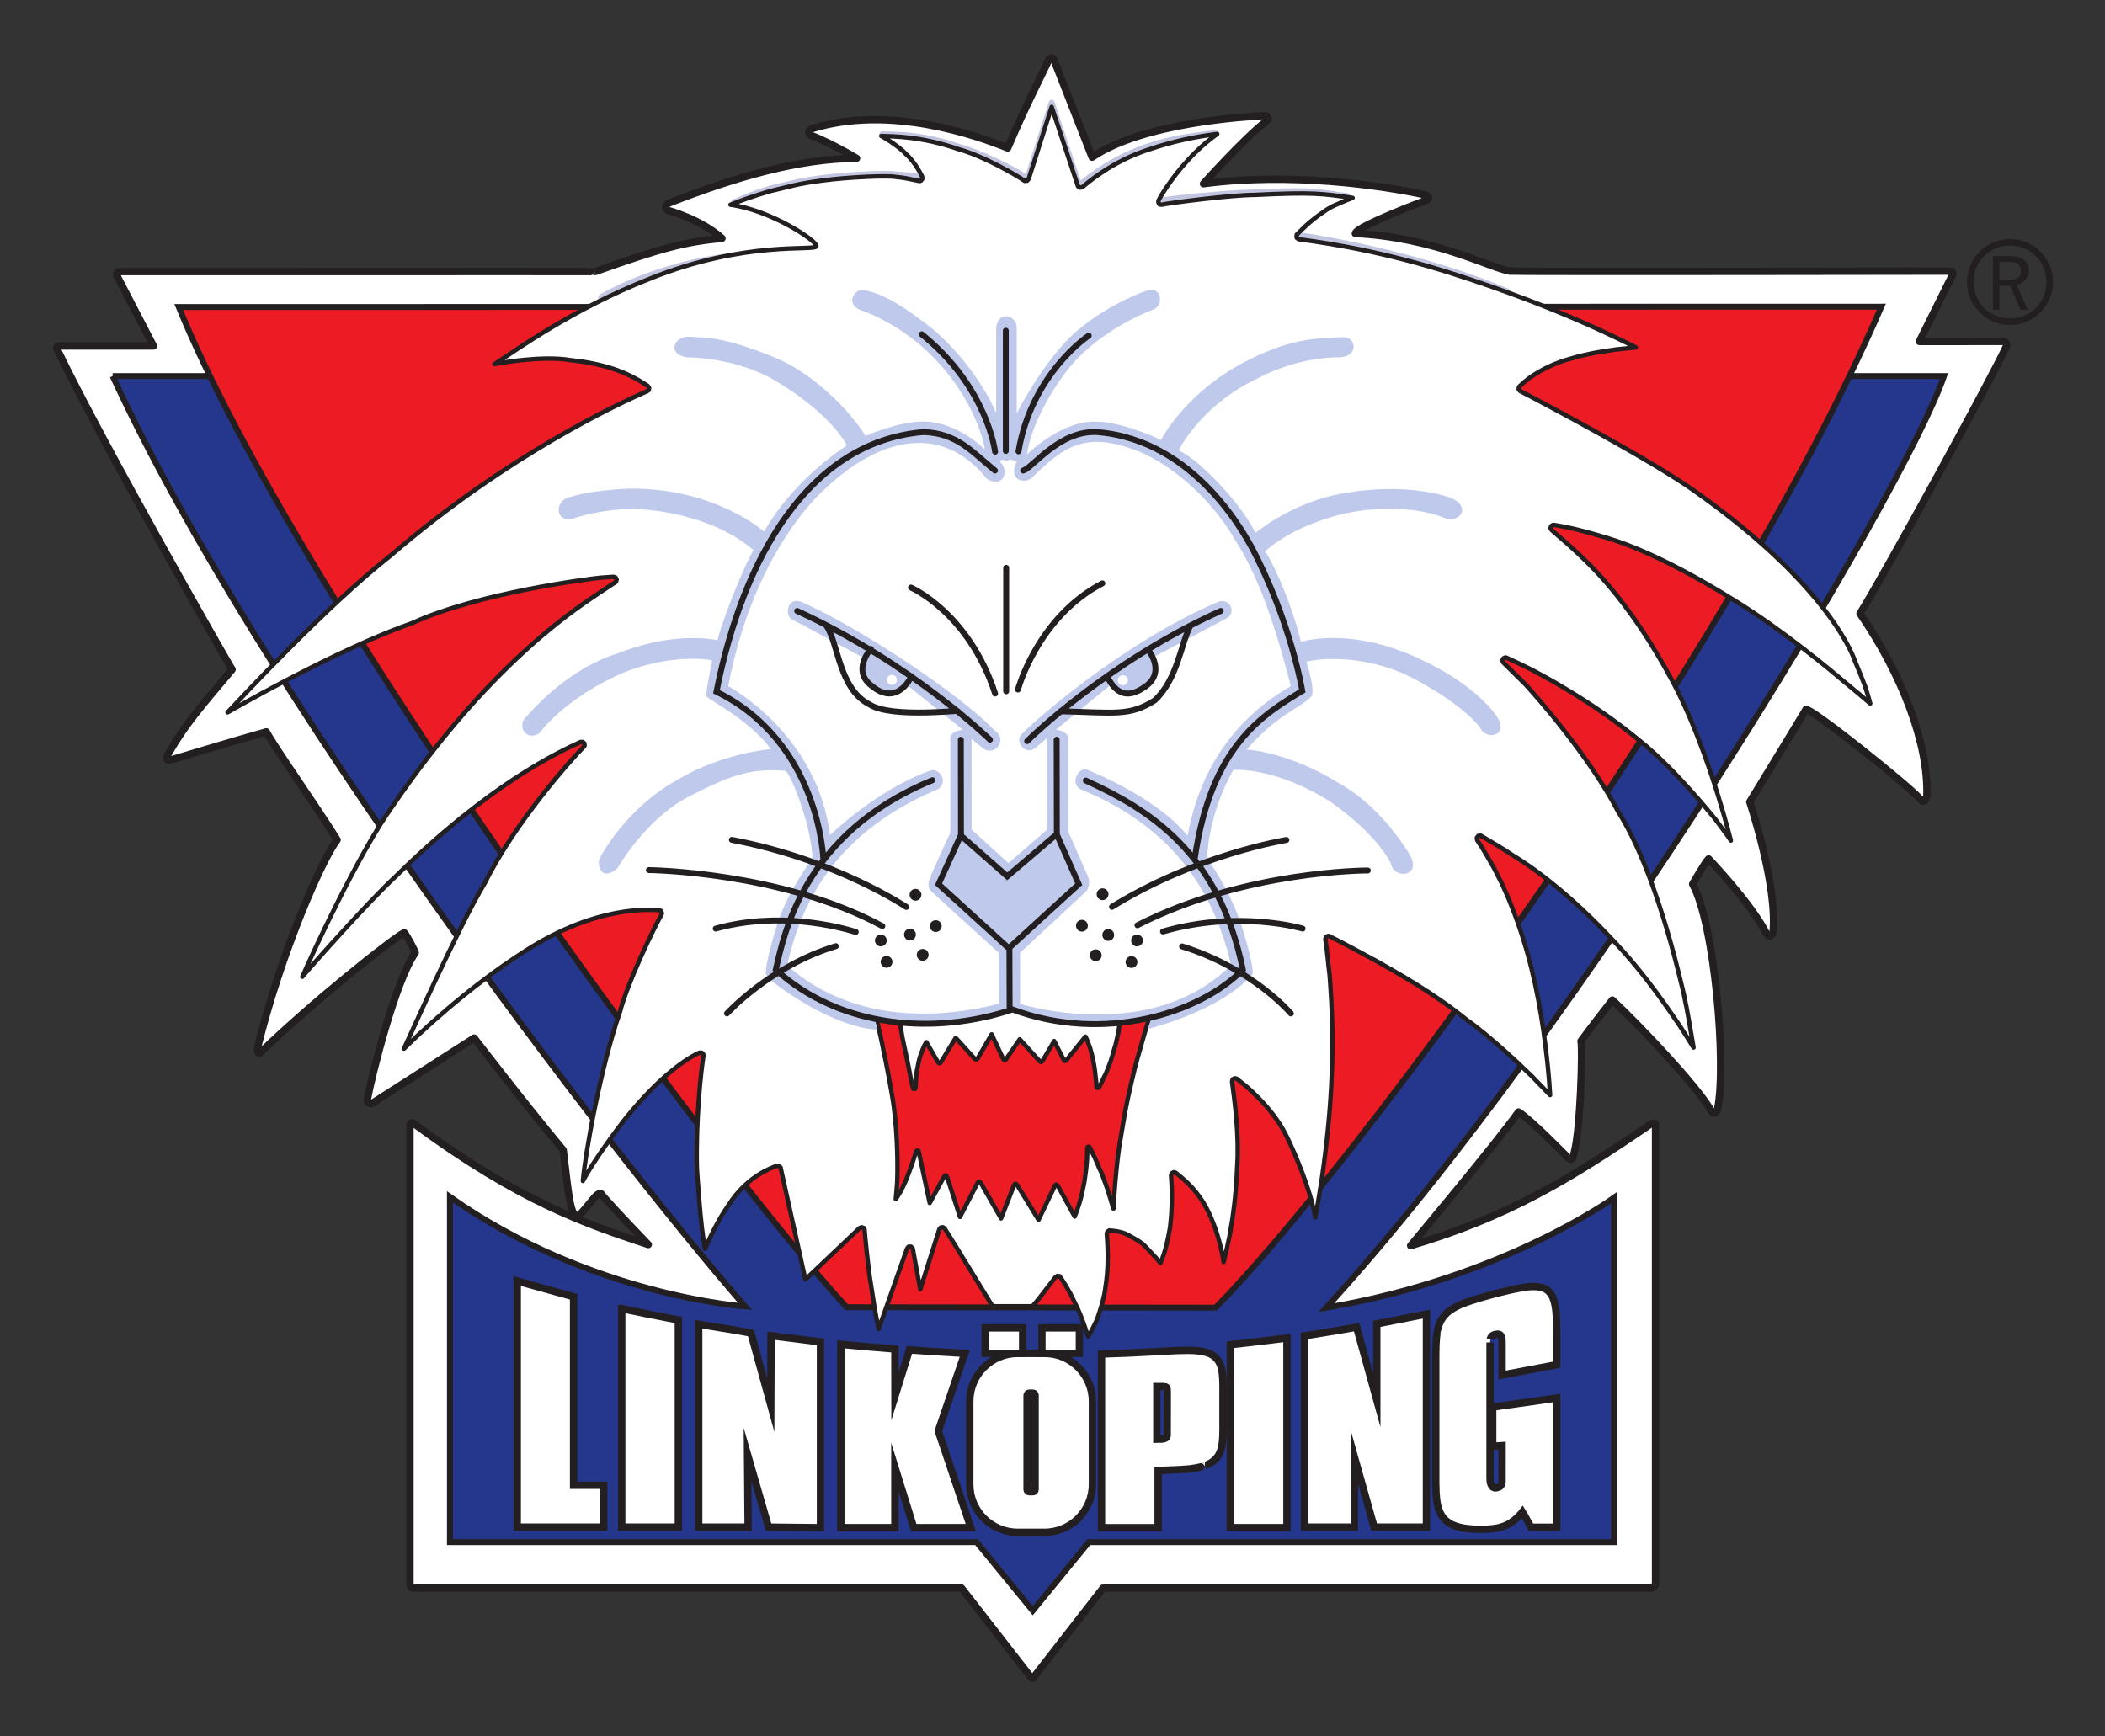
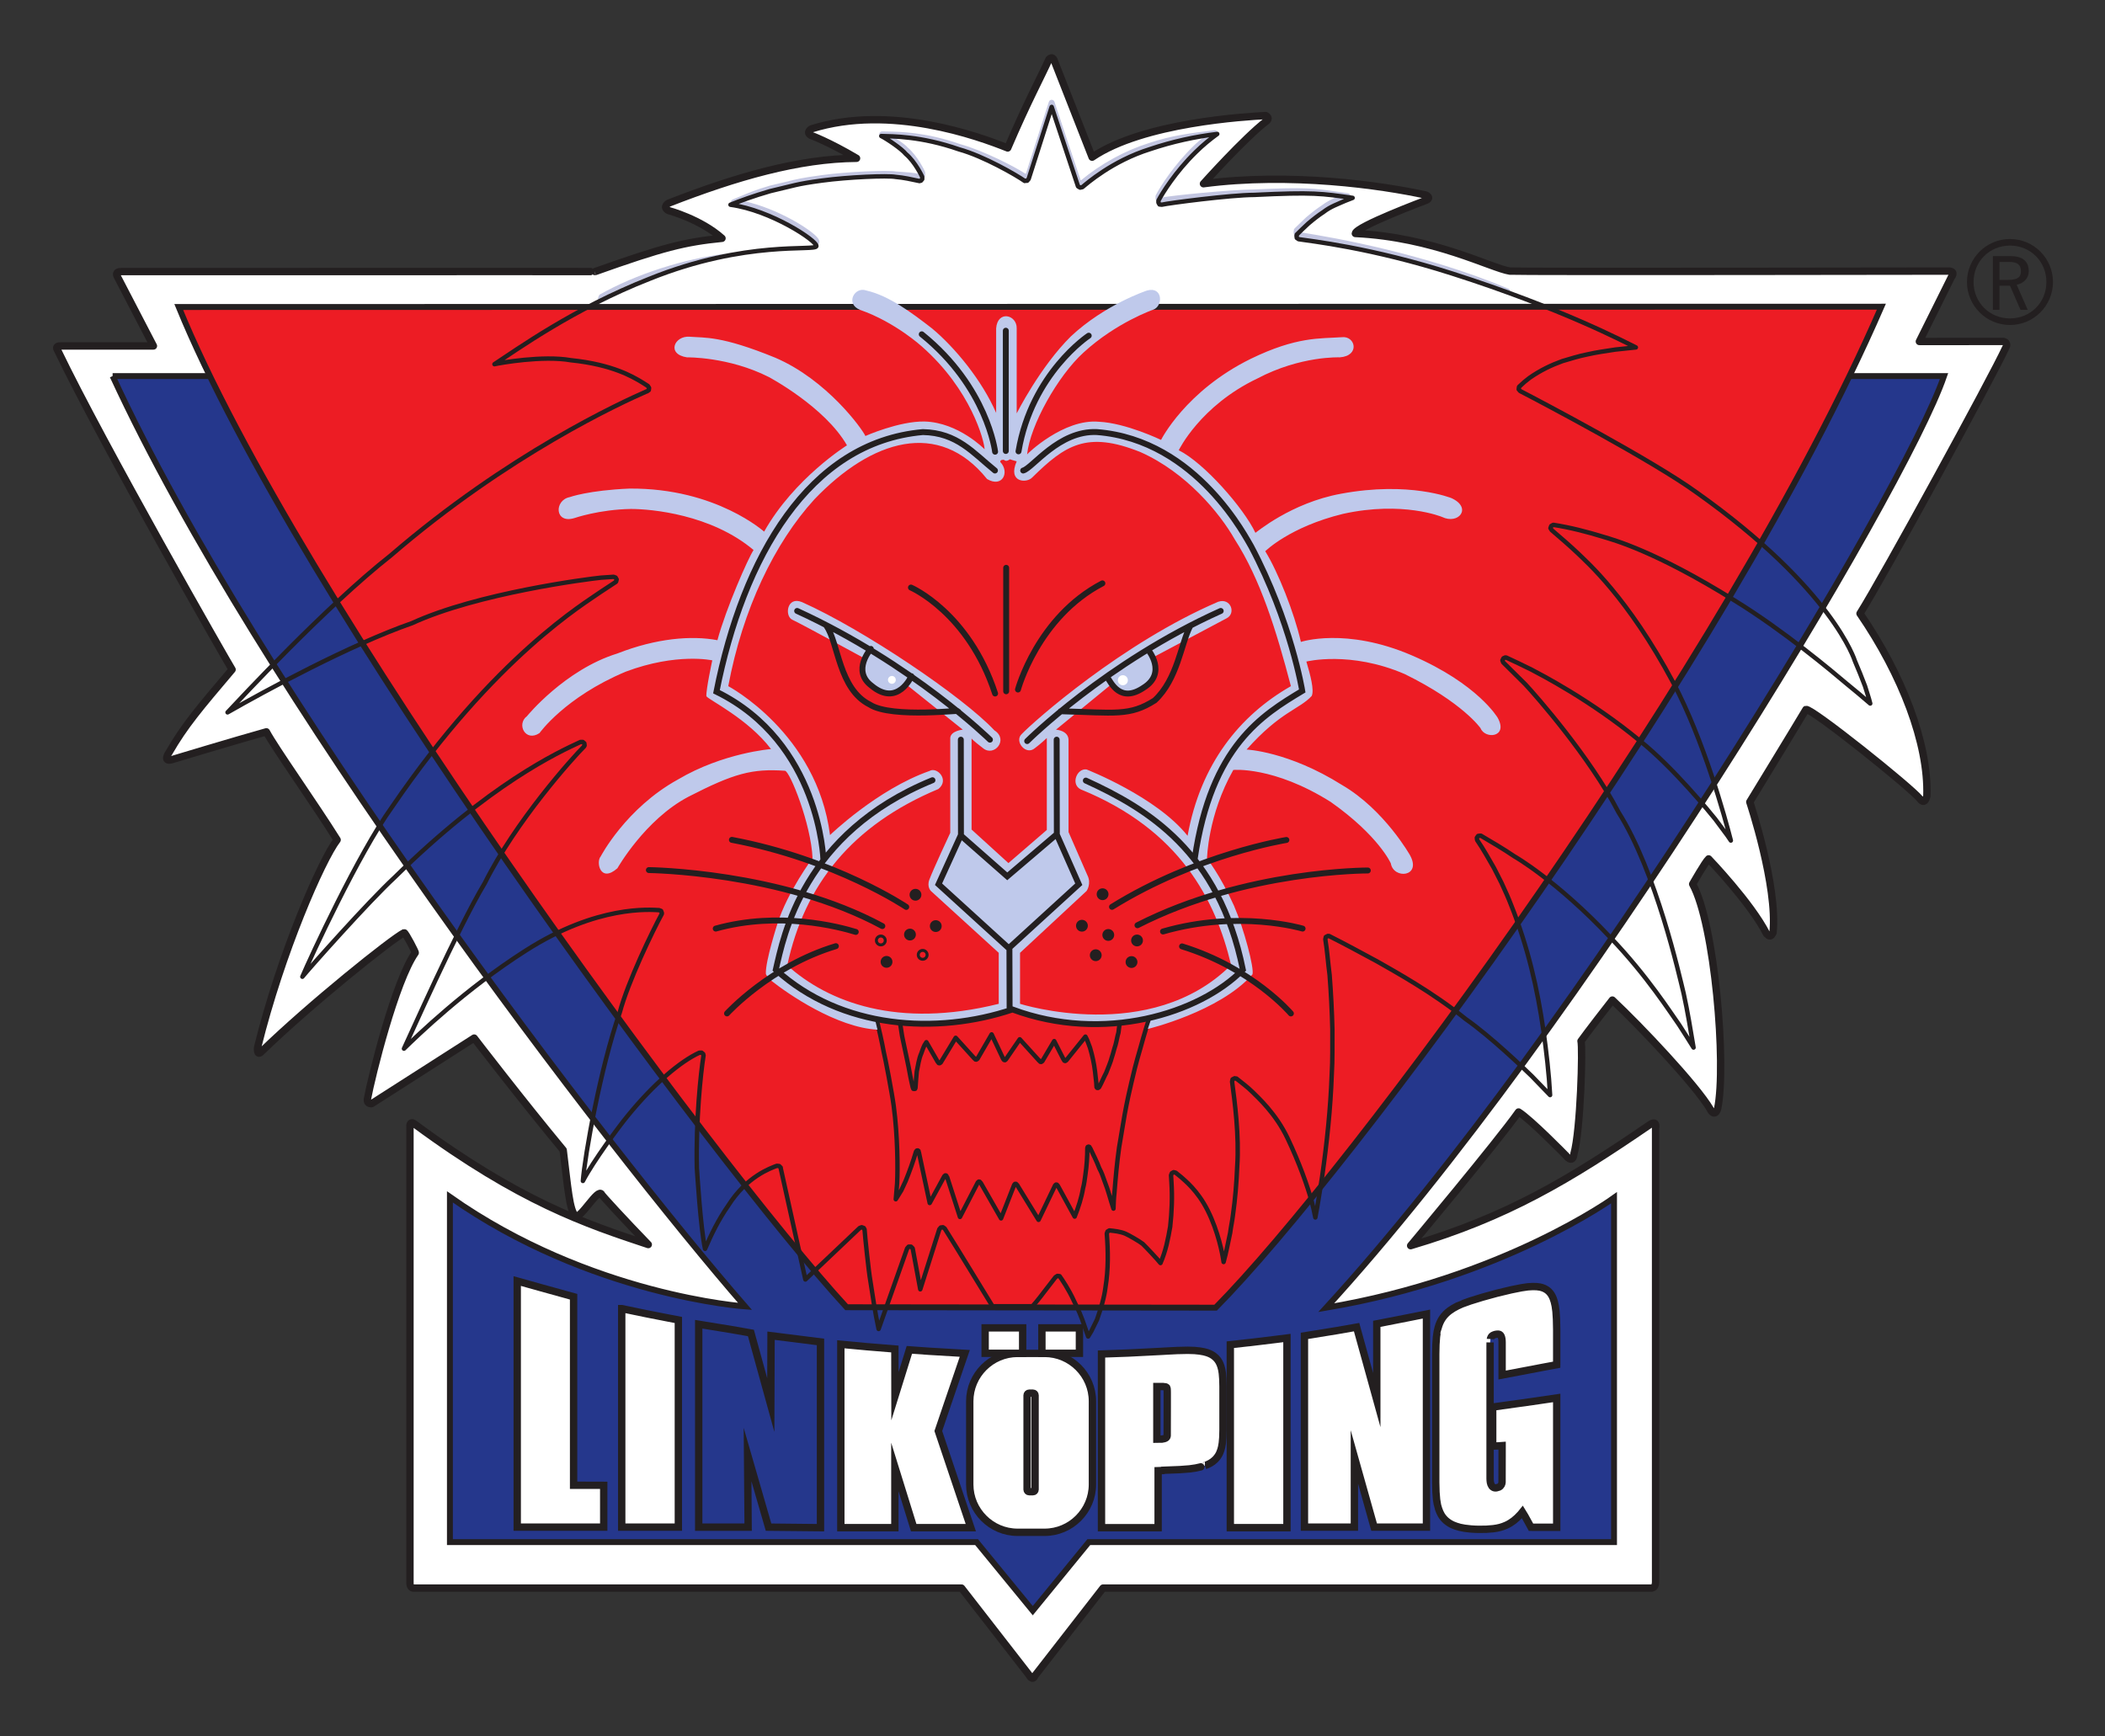
<svg xmlns="http://www.w3.org/2000/svg" version="1.1" width="400" height="330" id="svg2816" xml:space="preserve">
  <rect width="100%" height="100%" fill="#333333" stroke="none" />
  <defs id="defs2820" />
  <g transform="matrix(1.25,0,0,-1.25,0,330)" id="g2826">
    <g transform="matrix(3.118,0,0,3.118,-642.15,-143.252)" id="g4210">
      <path d="m 234.968,117.371 c 3.289,1.171 4.367,1.443 6.183,1.622 -1.043,0.936 -2.607,1.353 -2.607,1.353 -0.323,0.176 0,0.359 0,0.359 3.307,1.291 6.363,2.171 9.167,2.189 -1.366,0.809 -2.217,1.115 -2.217,1.115 -0.282,0.161 0.024,0.323 0.024,0.323 3.846,1.204 8.124,-0.359 9.562,-0.934 0.97,2.264 1.636,3.486 2.013,4.325 0.162,0.168 0.24,-0.024 0.24,-0.024 l 1.863,-4.751 c 2.48,1.69 7.495,1.977 8.465,2.031 0.234,-0.126 0.036,-0.269 0.036,-0.269 -1.096,-0.845 -3.073,-3.056 -3.073,-3.056 4.224,0.557 8.663,-0.072 10.856,-0.554 0.287,-0.165 -0.03,-0.265 -0.03,-0.265 0,0 -3.385,-1.266 -3.421,-1.607 3.828,-0.18 6.614,-1.69 7.531,-1.834 0.377,-0.035 21.436,0 21.436,0 0.312,-0.035 0.096,-0.287 0.096,-0.287 l -1.564,-3.145 4.104,0.001 c 0.264,-0.073 0.105,-0.307 0.105,-0.307 -0.65,-1.42 -5.988,-11.197 -7.103,-12.959 2.049,-2.983 3.344,-6.345 3.26,-8.897 -0.114,-0.485 -0.336,-0.144 -0.336,-0.144 -0.461,0.576 -5.302,4.446 -5.56,4.362 -0.563,-0.947 -2.738,-4.509 -2.738,-4.509 0,0 1.366,-4.094 1.133,-6.377 -0.144,-0.305 -0.27,-0.072 -0.313,-0.054 -0.766,1.51 -2.827,3.655 -2.827,3.655 -0.167,-0.15 -0.778,-1.228 -0.778,-1.228 1.078,-1.959 1.653,-8.807 1.22,-10.946 -0.124,-0.432 -0.358,-0.09 -0.354,-0.048 -0.687,1.18 -3.455,4.098 -4.781,5.338 -1.208,-1.545 -1.529,-2.001 -1.529,-2.001 0.09,-0.324 -0.02,-4.35 -0.344,-5.494 -0.054,-0.527 -0.383,-0.096 -0.383,-0.096 0,0 -1.729,1.771 -2.317,2.134 -1.038,-1.471 -5.262,-6.519 -5.262,-6.519 4.691,1.384 7.746,3.217 11.665,5.903 0.377,0.244 0.277,-0.176 0.277,-0.176 l 0,-22.143 c -0.008,-0.318 -0.241,-0.281 -0.241,-0.281 l -26.697,0 -3.321,-4.272 c -0.124,-0.294 -0.286,0.033 -0.286,0.033 l -3.293,4.239 -26.698,0 c 0,0 -0.203,-0.027 -0.194,0.265 l 0,22.303 c 0,0 0.026,0.24 0.242,0.048 5.122,-3.78 8.339,-4.859 11.377,-5.865 -1.097,1.132 -2.316,2.452 -2.273,2.446 -0.172,0.348 -1.016,-1.206 -1.284,-1.06 -0.289,0.321 -0.361,1.346 -0.591,3.22 -1.981,2.385 -4.341,5.462 -4.341,5.462 l -4.997,-3.197 c 0,0 -0.246,-0.024 -0.21,0.21 0.216,1.168 1.366,5.77 2.333,7.145 0.04,-0.009 -0.482,0.997 -0.541,0.978 -0.606,-0.304 -4.578,-3.486 -6.95,-5.792 -0.252,-0.264 -0.192,0.208 -0.192,0.208 1.144,4.633 3.139,9.162 3.876,10.114 -1.114,1.78 -3.019,4.458 -3.451,5.267 -1.545,-0.432 -4.637,-1.366 -4.595,-1.354 -0.491,-0.138 -0.15,0.347 -0.15,0.347 0.755,1.312 1.492,2.175 3.074,4.044 -0.198,0.306 -6.309,11 -8.495,15.547 -0.168,0.252 0.107,0.231 0.107,0.231 l 4.553,0 -1.773,3.412 c 0,0 -0.132,0.228 0.24,0.216 0,0 23.126,0.003 23.072,0" id="path3062" style="fill:white;fill-opacity:1;fill-rule:nonzero;stroke:none" />
      <path d="m 234.968,117.371 c 3.289,1.171 4.367,1.443 6.183,1.622 -1.043,0.936 -2.607,1.353 -2.607,1.353 -0.323,0.176 0,0.359 0,0.359 3.307,1.291 6.363,2.171 9.167,2.189 -1.366,0.809 -2.217,1.115 -2.217,1.115 -0.282,0.161 0.024,0.323 0.024,0.323 3.846,1.204 8.124,-0.359 9.562,-0.934 0.97,2.264 1.636,3.486 2.013,4.325 0.162,0.168 0.24,-0.024 0.24,-0.024 l 1.863,-4.751 c 2.48,1.69 7.495,1.977 8.465,2.031 0.234,-0.126 0.036,-0.269 0.036,-0.269 -1.096,-0.845 -3.073,-3.056 -3.073,-3.056 4.224,0.557 8.663,-0.072 10.856,-0.554 0.287,-0.165 -0.03,-0.265 -0.03,-0.265 0,0 -3.385,-1.266 -3.421,-1.607 3.828,-0.18 6.614,-1.69 7.531,-1.834 0.377,-0.035 21.436,0 21.436,0 0.312,-0.035 0.096,-0.287 0.096,-0.287 l -1.564,-3.145 4.104,0.001 c 0.264,-0.073 0.105,-0.307 0.105,-0.307 -0.65,-1.42 -5.988,-11.197 -7.103,-12.959 2.049,-2.983 3.344,-6.345 3.26,-8.897 -0.114,-0.485 -0.336,-0.144 -0.336,-0.144 -0.461,0.576 -5.302,4.446 -5.56,4.362 -0.563,-0.947 -2.738,-4.509 -2.738,-4.509 0,0 1.366,-4.094 1.133,-6.377 -0.144,-0.305 -0.27,-0.072 -0.313,-0.054 -0.766,1.51 -2.827,3.655 -2.827,3.655 -0.167,-0.15 -0.778,-1.228 -0.778,-1.228 1.078,-1.959 1.653,-8.807 1.22,-10.946 -0.124,-0.432 -0.358,-0.09 -0.354,-0.048 -0.687,1.18 -3.455,4.098 -4.781,5.338 -1.208,-1.545 -1.529,-2.001 -1.529,-2.001 0.09,-0.324 -0.02,-4.35 -0.344,-5.494 -0.054,-0.527 -0.383,-0.096 -0.383,-0.096 0,0 -1.729,1.771 -2.317,2.134 -1.038,-1.471 -5.262,-6.519 -5.262,-6.519 4.691,1.384 7.746,3.217 11.665,5.903 0.377,0.244 0.277,-0.176 0.277,-0.176 l 0,-22.143 c -0.008,-0.318 -0.241,-0.281 -0.241,-0.281 l -26.697,0 -3.321,-4.272 c -0.124,-0.294 -0.286,0.033 -0.286,0.033 l -3.293,4.239 -26.698,0 c 0,0 -0.203,-0.027 -0.194,0.265 l 0,22.303 c 0,0 0.026,0.24 0.242,0.048 5.122,-3.78 8.339,-4.859 11.377,-5.865 -1.097,1.132 -2.316,2.452 -2.273,2.446 -0.172,0.348 -1.016,-1.206 -1.284,-1.06 -0.289,0.321 -0.361,1.346 -0.591,3.22 -1.981,2.385 -4.341,5.462 -4.341,5.462 l -4.997,-3.197 c 0,0 -0.246,-0.024 -0.21,0.21 0.216,1.168 1.366,5.77 2.333,7.145 0.04,-0.009 -0.482,0.997 -0.541,0.978 -0.606,-0.304 -4.578,-3.486 -6.95,-5.792 -0.252,-0.264 -0.192,0.208 -0.192,0.208 1.144,4.633 3.139,9.162 3.876,10.114 -1.114,1.78 -3.019,4.458 -3.451,5.267 -1.545,-0.432 -4.637,-1.366 -4.595,-1.354 -0.491,-0.138 -0.15,0.347 -0.15,0.347 0.755,1.312 1.492,2.175 3.074,4.044 -0.198,0.306 -6.309,11 -8.495,15.547 -0.168,0.252 0.107,0.231 0.107,0.231 l 4.553,0 -1.773,3.412 c 0,0 -0.132,0.228 0.24,0.216 0,0 23.126,0.003 23.072,0 z" id="path3072" style="fill:none;stroke:#231f20;stroke-width:0.359;stroke-linecap:round;stroke-linejoin:round;stroke-miterlimit:4;stroke-opacity:1;stroke-dasharray:none" />
      <path d="m 235.094,115.982 c 0,0 0.012,0.185 0.096,0.269 1.761,0.994 4.109,1.745 6.158,1.996 -4.093,-0.964 -6.254,-2.265 -6.254,-2.265" id="path3074" style="fill:#c3c6e1;fill-opacity:1;fill-rule:nonzero;stroke:none" />
      <path d="m 250.801,122.132 c 0.004,-0.002 0.008,-0.003 0.012,-0.004 -0.005,0.001 -0.009,0.002 -0.014,0.002 0.001,10e-4 0.001,10e-4 0.002,0.002 m 6.422,3.616 c -0.062,-0.001 -0.117,-0.041 -0.136,-0.1 0,0 -1.096,-3.432 -1.113,-3.487 -0.004,-0.005 -0.006,-0.007 -0.012,-0.014 -0.005,0 -0.011,0.001 -0.011,0.001 -0.004,0 -0.009,-0.002 -0.014,-0.002 -0.472,0.318 -2.04,1.129 -3.189,1.445 -1.667,0.582 -2.907,0.6 -3.573,0.61 l -0.212,0.004 c -0.068,0.001 -0.128,-0.044 -0.144,-0.109 -0.003,-0.012 -0.004,-0.024 -0.004,-0.036 0,-0.053 0.029,-0.103 0.078,-0.127 0.433,-0.217 0.951,-0.519 1.109,-0.715 0.006,-0.007 0.012,-0.014 0.019,-0.02 0.391,-0.328 0.687,-0.914 0.748,-1.038 l 0,-0.02 c 0,0 -0.002,0 -0.002,0 0,0 0.001,0 0.002,0 l 0,-0.005 c -0.29,0.058 -0.579,0.079 -0.858,0.098 l -0.286,0.02 c -0.381,0.074 -2.329,-0.006 -3.621,-0.18 -0.942,-0.127 -1.214,-0.195 -1.755,-0.329 l -0.776,-0.186 c -0.654,-0.189 -1.09,-0.374 -1.475,-0.537 l -0.325,-0.136 c -0.06,-0.025 -0.096,-0.087 -0.088,-0.151 0.009,-0.065 0.058,-0.116 0.123,-0.125 1.857,-0.251 3.801,-1.543 3.905,-1.809 l -0.002,0.035 c 0.005,-0.074 0.063,-0.147 0.137,-0.15 0.074,-0.004 0.137,0.035 0.148,0.108 0.001,0.01 0.002,0.019 0.002,0.029 0,0.073 -0.041,0.137 -0.074,0.181 -0.304,0.403 -1.94,1.437 -3.595,1.803 0.35,0.147 0.75,0.31 1.316,0.473 10e-4,0 0.773,0.186 0.773,0.186 0.531,0.132 0.798,0.198 1.724,0.323 1.331,0.18 3.209,0.244 3.544,0.18 0.016,-0.002 0.306,-0.022 0.306,-0.022 0.297,-0.02 0.577,-0.038 0.86,-0.099 0.016,-0.003 0.034,0.005 0.05,0.007 l 0.063,0.008 c 0.037,0.005 0.07,0.023 0.093,0.051 l 0.065,0.078 c 0.022,0.026 0.033,0.058 0.033,0.092 l 0,0.11 c 0,0.02 -0.004,0.041 -0.013,0.06 -0.014,0.03 -0.349,0.752 -0.833,1.162 -0.135,0.157 -0.401,0.336 -0.662,0.489 0.694,-0.022 1.755,-0.113 3.114,-0.587 1.169,-0.322 2.77,-1.159 3.164,-1.442 0.033,-0.023 0.074,-0.032 0.113,-0.023 0.007,0.001 0.01,0.008 0.016,0.01 0.019,-0.001 0.041,-0.003 0.041,-0.003 l 0.027,10e-4 c 0.042,0 0.087,0.018 0.114,0.05 l 0.074,0.086 c 0.013,0.014 0.022,0.031 0.028,0.05 0,0 0.779,2.441 0.988,3.093 0.221,-0.666 1.144,-3.449 1.144,-3.449 0.011,-0.003 0.018,-0.022 0.018,-0.022 0.012,-0.031 0.034,-0.056 0.063,-0.073 l 0.09,-0.051 c 0.031,-0.018 0.068,-0.023 0.102,-0.016 l 0.11,0.025 c 0.023,0.005 0.043,0.015 0.061,0.029 l 0.023,0.02 c 0.942,0.781 2.087,1.408 3.223,1.765 0.89,0.299 1.692,0.428 2.56,0.54 -0.146,-0.108 -0.294,-0.227 -0.473,-0.403 -0.962,-0.937 -1.628,-1.982 -1.845,-2.403 -0.011,-0.02 -0.016,-0.043 -0.016,-0.066 l 0,-0.097 c 0,-0.025 0.006,-0.049 0.019,-0.071 l 0.051,-0.091 c 0.023,-0.039 0.064,-0.066 0.11,-0.071 l 0.111,-0.013 c 0.017,-0.001 0.034,0 0.05,0.004 0.312,0.075 3.305,0.387 4.469,0.391 2.486,0.12 2.932,0.056 3.98,-0.102 -0.226,-0.099 -0.458,-0.211 -0.69,-0.391 -0.216,-0.14 -0.459,-0.326 -0.757,-0.578 -0.006,-0.006 -0.115,-0.108 -0.115,-0.108 l -0.445,-0.431 c -0.028,-0.027 -0.042,-0.062 -0.043,-0.101 l 0,-0.001 c 0,-0.004 0.005,-0.008 0.006,-0.012 -0.006,-0.017 -0.014,-0.033 -0.014,-0.05 0,-0.004 0,-0.008 0,-0.011 l 0.013,-0.104 c 0.005,-0.04 0.027,-0.076 0.059,-0.099 l 0.088,-0.062 c 0.018,-0.014 0.039,-0.022 0.061,-0.026 l 0.075,-0.011 c 1.686,-0.259 6.042,-1.043 10.063,-2.726 0.074,-0.031 0.158,0.004 0.189,0.077 0.007,0.018 0.011,0.037 0.011,0.056 0,0.056 -0.033,0.109 -0.089,0.132 -4.05,1.696 -8.434,2.485 -10.13,2.745 0,0 -0.021,0.003 -0.041,0.006 -0.002,0.002 -0.003,0.002 -0.005,0.004 0.004,0.008 0.003,0.016 0.006,0.024 0.07,0.068 0.393,0.38 0.393,0.38 l 0.11,0.104 c 0.282,0.239 0.516,0.418 0.731,0.558 0.266,0.205 0.522,0.313 0.792,0.428 0,0 0.196,0.085 0.227,0.098 0.025,0.004 0.104,0.018 0.104,0.018 0.069,0.012 0.119,0.072 0.119,0.142 l 0,0.002 c -0.001,0.07 -0.053,0.13 -0.123,0.14 l -0.539,0.079 c -1.046,0.158 -1.524,0.229 -4.043,0.108 -1.125,-0.005 -4.043,-0.298 -4.501,-0.394 -0.005,0 -0.008,10e-4 -0.015,10e-4 l 0,0.016 c 0.223,0.423 0.858,1.407 1.775,2.301 0.254,0.249 0.435,0.374 0.664,0.533 l 0.246,0.173 c 0.039,0.027 0.06,0.071 0.06,0.116 0,0.018 -0.003,0.036 -0.009,0.053 -0.024,0.061 -0.087,0.098 -0.153,0.09 l -0.042,-0.005 c -1.1,-0.135 -2.05,-0.251 -3.142,-0.619 -1.168,-0.366 -2.345,-1.011 -3.314,-1.814 -0.009,-0.002 -0.01,-0.002 -0.02,-0.004 -0.114,0.316 -1.279,3.827 -1.279,3.827 -0.019,0.059 -0.075,0.099 -0.137,0.099" id="path3076" style="fill:#c3c6e1;fill-opacity:1;fill-rule:nonzero;stroke:none" />
      <path d="m 245.123,103.747 c 0,0 2.013,3.558 4.11,3.862 2.348,0.439 4.181,-1.442 4.181,-1.442 -0.922,-0.108 -1.234,0.264 -3.63,0.204 -2.54,-0.132 -4.661,-2.624 -4.661,-2.624" id="path3078" style="fill:#c3c6e1;fill-opacity:1;fill-rule:nonzero;stroke:none" />
      <path d="m 257.009,106.155 c 0,0 1.702,1.845 4.05,1.474 2.349,-0.372 4.23,-3.846 4.23,-3.846 0,0 -2.193,2.372 -4.266,2.552 -1.438,0.132 -4.014,-0.18 -4.014,-0.18" id="path3080" style="fill:#c3c6e1;fill-opacity:1;fill-rule:nonzero;stroke:none" />
      <path d="m 254.5,98.234 0,4.656 c 0.149,0.818 0.975,0.485 0.993,0.036 l 0,-4.732 c 0.629,1.551 2.499,3.779 4.062,4.422 0.549,0.13 0.962,-0.391 0.414,-0.912 -3.065,-1.618 -3.622,-4.539 -4.044,-5.123 -0.234,-0.144 -0.522,-0.054 -0.522,-0.054 -0.062,-0.135 -0.449,-0.206 -0.575,-0.127 -0.161,-0.178 -0.575,-0.07 -0.575,-0.07 -0.512,0.251 -0.377,2.965 -4.098,5.176 -0.566,0.368 -0.18,1.15 0.45,0.863 2.839,-1.51 3.895,-4.135 3.895,-4.135" id="path3082" style="fill:#c3c6e1;fill-opacity:1;fill-rule:nonzero;stroke:none" />
      <path d="m 249.418,90.111 c -1.438,-3.289 -3.307,-4.332 -0.197,-8.196 -2.409,1.078 -3.775,1.959 -3.739,3.091 0.036,1.133 2.103,3.595 3.936,5.105" id="path3084" style="fill:#c3c6e1;fill-opacity:1;fill-rule:nonzero;stroke:none" />
      <path d="m 260.939,90.111 c 1.941,-1.654 3.757,-3.99 3.954,-4.961 0.234,-1.941 -3.72,-3.289 -3.72,-3.289 2.858,3.397 1.671,4.565 -0.234,8.25" id="path3086" style="fill:#c3c6e1;fill-opacity:1;fill-rule:nonzero;stroke:none" />
      <path d="m 211.44,112.276 89.292,0 c -1.941,-5.666 -17.685,-31.835 -30.123,-45.426 8.627,1.441 14.032,5.36 14.032,5.36 l 0,-16.792 -25.607,0 -2.732,-3.343 -2.739,3.343 -25.678,0 0,16.833 c 6.849,-4.823 14.388,-5.34 14.388,-5.34 -6.77,7.779 -23.715,29.922 -30.833,45.365" id="path3088" style="fill:#25378c;fill-opacity:1;fill-rule:nonzero;stroke:none" />
      <path d="m 211.44,112.276 89.292,0 c -1.941,-5.666 -17.685,-31.835 -30.123,-45.426 8.627,1.441 14.032,5.36 14.032,5.36 l 0,-16.792 -25.607,0 -2.732,-3.343 -2.739,3.343 -25.678,0 0,16.833 c 6.849,-4.823 14.388,-5.34 14.388,-5.34 -6.77,7.779 -23.715,29.922 -30.833,45.365 z" id="path3090" style="fill:none;stroke:#231f20;stroke-width:0.288;stroke-linecap:butt;stroke-linejoin:miter;stroke-miterlimit:4;stroke-opacity:1;stroke-dasharray:none" />
      <path d="m 214.664,115.643 83.013,0.016 c -7.585,-17.46 -25.918,-42.195 -32.46,-48.809 l -17.991,0.021 c -6.525,7.1 -26.727,34.506 -32.562,48.772" id="path3092" style="fill:#ed1c24;fill-opacity:1;fill-rule:nonzero;stroke:none" />
      <path d="m 214.664,115.643 83.013,0.016 c -7.585,-17.46 -25.918,-42.195 -32.46,-48.809 l -17.991,0.021 c -6.525,7.1 -26.727,34.506 -32.562,48.772 z" id="path3094" style="fill:none;stroke:#231f20;stroke-width:0.288;stroke-linecap:butt;stroke-linejoin:miter;stroke-miterlimit:4;stroke-opacity:1;stroke-dasharray:none" />
-       <path d="m 261.405,79.001 c -0.122,-0.401 -0.475,-1.932 -0.54,-2.295 -0.079,-0.364 -0.297,-1.729 -0.354,-2.048 -0.105,-0.741 -0.17,-1.482 -0.228,-2.223 -0.029,-0.252 -0.038,-0.504 -0.046,-0.756 -0.151,0.445 -0.252,0.89 -0.431,1.335 -0.074,0.211 -0.143,0.421 -0.259,0.631 -0.122,0.327 -0.287,0.654 -0.444,0.981 l -0.012,-0.006 -0.026,0.067 -0.042,0.016 -0.042,-0.016 -0.019,-0.051 c 0,-0.437 -0.03,-0.873 -0.095,-1.31 -0.033,-0.219 -0.053,-0.439 -0.115,-0.658 -0.077,-0.459 -0.224,-0.918 -0.406,-1.377 l -0.817,1.494 c -0.02,0.023 -0.038,0.045 -0.052,0.062 l -0.04,0.005 -0.046,-0.04 -0.807,-1.681 -1.041,1.696 -0.059,0.059 -0.047,0 -0.041,-0.048 -0.64,-1.635 -0.986,1.725 -0.004,-0.003 c -0.021,0.026 -0.04,0.048 -0.056,0.068 l -0.039,0.005 -0.048,-0.041 -0.87,-1.683 -0.622,1.933 -0.028,-0.007 c -0.003,0.031 0.011,0.063 -0.027,0.095 l -0.039,0.005 -0.048,-0.041 -0.712,-1.305 -0.526,2.464 -0.01,-0.002 c -0.003,0.025 -0.006,0.05 -0.009,0.075 l -0.037,0.026 -0.042,-0.005 -0.042,-0.048 c -0.141,-0.481 -0.314,-0.962 -0.509,-1.442 -0.07,-0.151 -0.141,-0.301 -0.21,-0.452 -0.093,-0.145 -0.183,-0.289 -0.269,-0.434 l 0.066,0.785 c 0.034,0.702 0.029,2.293 -0.166,3.757 -0.074,0.582 -0.411,2.348 -0.489,2.649 -0.088,0.491 -0.232,1.105 -0.349,1.596 0.377,-0.06 0.755,-0.121 1.132,-0.153 0.061,-0.249 0.091,-0.62 0.153,-0.869 0.122,-0.594 0.262,-1.187 0.365,-1.781 0.038,-0.175 0.07,-0.35 0.114,-0.525 0.009,-0.015 0.02,-0.05 0.03,-0.075 0.028,-0.009 0.058,-0.009 0.086,0 l 0.019,0.05 c 0.013,0.266 0.041,0.532 0.062,0.797 0.066,0.296 0.093,0.591 0.222,0.886 0.049,0.134 0.092,0.268 0.159,0.402 l 0.088,0.139 0.55,-0.955 0.004,0.003 0.048,-0.068 0.042,-0.005 0.056,0.035 0.728,1.204 0.915,-1.009 0.008,0.008 0.041,-0.056 0.041,-0.005 0.056,0.035 0.692,1.194 0.568,-1.203 c 0.014,-0.017 0.027,-0.032 0.037,-0.044 l 0.043,-0.011 0.045,0.032 0.677,0.987 0.955,-1.052 0.009,0.009 0.04,-0.056 0.041,-0.006 0.057,0.036 0.579,0.98 0.451,-0.885 0.004,0.002 0.04,-0.072 0.041,-0.015 0.054,0.033 0.932,1.156 c 0.104,-0.181 0.15,-0.363 0.225,-0.545 0.113,-0.381 0.196,-0.763 0.242,-1.144 l 0.063,-0.564 0.008,-0.16 0.009,-0.002 -0.005,-0.047 0.027,-0.037 0.042,-0.005 0.055,0.034 c 0.131,0.234 0.221,0.469 0.345,0.702 0.094,0.255 0.215,0.51 0.279,0.765 0.068,0.197 0.108,0.394 0.176,0.592 0.057,0.203 0.085,0.406 0.145,0.61 0.019,0.129 0.043,0.38 0.071,0.509 0.303,0.02 0.606,0.077 0.908,0.113 0.182,0.044 0.364,0.073 0.545,0.115 -0.23,-0.626 -0.411,-1.374 -0.599,-2.001 m 35.479,18.144 c -0.155,0.412 -0.321,0.824 -0.498,1.236 0,0 -1.064,3.505 -7.733,8.23 -2.15,1.554 -7.582,4.415 -8.586,4.934 l -0.073,0.085 0.013,0.105 0.014,0.012 -0.007,0.007 0.261,0.238 0.251,0.199 c 0.533,0.371 1.066,0.623 1.599,0.815 0.4,0.118 0.8,0.244 1.2,0.323 0.462,0.107 0.924,0.168 1.386,0.24 0.332,0.036 0.663,0.07 0.995,0.104 -0.535,0.259 -3.612,1.897 -8.949,3.601 -3.961,1.268 -6.955,1.591 -7.495,1.676 l -0.087,0.062 -0.013,0.104 c 0.008,0.014 0.017,0.028 0.024,0.043 l -0.013,0.014 c 0.172,0.176 0.363,0.353 0.55,0.529 0.251,0.213 0.501,0.411 0.752,0.574 0.352,0.272 0.704,0.385 1.056,0.545 l 0.366,0.143 c -1.503,0.212 -1.909,0.285 -4.8,0.145 -1.16,-0.005 -4.169,-0.397 -4.503,-0.477 l -0.112,0.012 -0.052,0.09 0,0.097 c 0.183,0.353 0.828,1.401 1.819,2.367 0.349,0.344 0.699,0.63 1.048,0.883 -1.093,-0.134 -2.186,-0.372 -3.279,-0.74 -1.852,-0.581 -3.103,-1.694 -3.295,-1.852 l -0.11,-0.024 -0.09,0.051 -0.007,0.019 -0.009,-0.003 -1.283,3.868 -1.122,-3.514 -0.074,-0.086 c -0.036,0.001 -0.073,-0.005 -0.109,0.003 l -0.009,-0.014 c -0.378,0.27 -1.998,1.21 -3.201,1.541 -1.865,0.652 -3.251,0.632 -3.792,0.65 0.291,-0.146 0.993,-0.621 1.197,-0.876 0.467,-0.392 0.799,-1.115 0.799,-1.115 l 0,-0.11 -0.065,-0.078 -0.064,-0.008 -0.002,-0.009 c -0.389,0.084 -0.779,0.171 -1.169,0.203 -0.38,0.073 -2.303,-0.005 -3.59,-0.179 -1.287,-0.174 -1.306,-0.233 -2.518,-0.513 -0.83,-0.24 -1.483,-0.481 -1.941,-0.665 1.971,-0.267 4.228,-1.76 4.19,-2.02 -0.038,-0.26 -3.417,0.315 -8.146,-1.595 -3.683,-1.445 -6.486,-3.466 -7.551,-4.16 0.255,0.059 2.358,0.435 3.725,0.193 2.06,-0.21 3.031,-0.829 3.33,-0.991 0.141,-0.083 0.282,-0.172 0.423,-0.264 l 0.06,-0.096 -0.013,-0.105 -0.091,-0.064 -0.013,0.001 c -1.218,-0.533 -6.74,-3.052 -12.484,-8.006 -3.147,-2.475 -7.386,-7.046 -7.951,-7.646 1.767,1.013 5.978,3.301 8.996,4.35 3.189,1.468 8.594,2.156 9.206,2.218 l 0.62,0.042 0.097,-0.036 0.052,-0.091 -0.026,-0.105 -0.024,-0.012 0.005,-0.009 -0.749,-0.493 c -0.686,-0.5 -5.129,-3.09 -10.169,-10.492 -1.622,-2.256 -3.972,-7.346 -4.36,-8.263 0.333,0.41 3.217,3.659 4.496,4.842 4.64,4.568 7.977,6.102 9.065,6.605 l 0.11,0 0.077,-0.065 0.013,-0.106 -0.03,-0.034 0.009,-0.009 c -0.546,-0.54 -3.358,-3.668 -4.843,-6.663 -1.366,-2.277 -3.711,-7.611 -3.943,-8.077 0.621,0.605 2.984,2.9 5.925,4.773 3.505,2.249 6.107,1.998 6.512,1.981 l 0.099,-0.037 0.039,-0.104 -0.013,-0.035 0.01,-0.005 c -0.451,-0.826 -1.65,-3.301 -2.05,-4.807 -0.948,-2.718 -1.703,-6.978 -1.798,-8.217 0.509,0.97 1.749,2.646 2.158,3.143 1.298,1.601 2.61,2.697 3.521,3.111 l 0.109,0 0.078,-0.065 0.008,-0.064 0.008,-0.001 c -0.142,-0.885 -0.377,-3.177 -0.326,-5.494 0.015,-0.201 0.183,-2.95 0.4,-3.941 0.304,0.704 0.643,1.409 1.133,2.113 0.897,1.422 2.071,1.824 2.37,1.937 l 0.109,-0.012 0.077,-0.077 0,-0.029 1.202,-5.426 2.649,2.512 0.097,0.036 0.104,-0.039 0.025,-0.065 0.01,0.001 c 0.026,-0.377 0.2,-2.051 0.283,-2.512 0.125,-0.782 0.231,-1.564 0.403,-2.346 l 1.389,3.927 0.074,0.086 0.116,0 0.077,-0.077 0.002,-0.014 0.005,10e-4 0.368,-1.988 0.929,2.928 0.073,0.085 0.103,0.013 0.086,-0.061 c 0.777,-1.237 1.569,-2.556 2.332,-3.793 l 1.948,0 c 0.209,0.223 0.62,0.771 0.62,0.771 l 0.502,0.649 0.097,0.061 0.104,-0.013 c 0.101,-0.139 0.446,-0.648 0.696,-1.199 0.21,-0.408 0.379,-0.816 0.516,-1.223 0,0 0.149,-0.44 0.179,-0.519 l 0.153,0.255 c 0.095,0.189 0.189,0.379 0.28,0.569 0.184,0.529 0.35,1.058 0.414,1.586 0.141,0.871 0.129,1.741 0.062,2.612 l 0.037,0.098 c 0.03,0.017 0.06,0.034 0.091,0.052 0.261,-0.028 0.522,-0.052 0.782,-0.16 0.12,-0.048 0.68,-0.366 0.84,-0.494 0.15,-0.143 0.742,-0.771 0.868,-0.937 0.257,0.591 0.37,1.182 0.473,1.774 0.08,0.72 0.108,1.439 0.062,2.159 l -0.021,0.349 0.037,0.097 0.09,0.052 0.099,-0.025 0.276,-0.223 c 0.164,-0.155 0.79,-0.63 1.286,-1.62 0.511,-1.023 0.723,-2.12 0.775,-2.512 0.135,0.474 0.213,0.948 0.32,1.422 0.035,0.288 0.101,0.575 0.135,0.863 0.112,0.79 0.176,1.579 0.208,2.369 0.103,1.508 -0.121,3.174 -0.25,4.142 l 0.025,0.111 0.103,0.052 0.074,-0.021 0.008,0.009 c 0.264,-0.213 0.528,-0.401 0.793,-0.664 0.244,-0.246 1.127,-1.035 1.701,-2.243 0.573,-1.208 0.968,-2.315 1.188,-3.118 0.066,-0.25 0.116,-0.5 0.168,-0.75 0.128,0.665 0.224,1.331 0.332,1.997 0.235,1.657 0.408,3.314 0.468,4.971 0.045,0.738 0.027,1.477 0.031,2.215 -0.022,0.88 -0.067,1.76 -0.135,2.641 -0.078,0.58 -0.113,1.161 -0.209,1.741 l 0.025,0.111 0.104,0.052 0.048,-0.014 0.005,0.01 c 0.781,-0.392 1.563,-0.817 2.345,-1.24 0.857,-0.49 2.697,-1.497 4.321,-2.812 1.204,-0.842 2.805,-2.378 3.218,-2.78 0.298,-0.308 0.595,-0.616 0.893,-0.924 -0.056,1.046 -0.179,2.092 -0.324,3.138 -0.293,2.038 -0.755,4.076 -1.57,6.113 -0.14,0.367 -0.309,0.734 -0.477,1.101 -0.124,0.239 -0.245,0.479 -0.364,0.717 -0.266,0.456 -0.51,0.911 -0.824,1.367 l -0.013,0.11 0.065,0.09 0.104,0.013 0.02,-0.012 0.007,0.011 c 0.542,-0.32 1.084,-0.634 1.626,-1.003 0,0 2.054,-1.162 4.697,-3.969 1.791,-1.866 2.949,-3.7 3.343,-4.248 0.247,-0.371 0.467,-0.741 0.704,-1.111 -0.149,0.877 -0.288,1.753 -0.481,2.63 -0.213,0.874 -1.344,5.944 -3.181,8.849 -1.398,2.702 -4.037,5.697 -4.544,6.238 -0.353,0.355 -0.712,0.709 -1.075,1.065 l -0.037,0.099 0.051,0.102 0.091,0.039 0.036,-0.013 0.005,0.009 c 0.414,-0.186 0.828,-0.393 1.241,-0.594 0.396,-0.213 2.858,-1.463 5.291,-3.478 1.641,-1.316 3.452,-3.549 3.657,-3.803 l 0.604,-0.812 0.161,-0.237 c -0.289,1.133 -1.319,4.878 -2.808,7.701 -2.226,4.175 -4.249,5.905 -4.656,6.31 -0.424,0.401 -0.848,0.763 -1.271,1.126 l -0.061,0.097 0.039,0.105 0.09,0.051 0.023,-0.005 0.001,0.008 c 0.815,-0.128 1.629,-0.337 2.443,-0.588 0.486,-0.147 2.532,-0.7 6.375,-3.094 2.388,-1.465 4.803,-3.498 5.465,-4.06 0.386,-0.311 0.771,-0.638 1.156,-0.969 -0.067,0.279 -0.167,0.557 -0.251,0.836" id="path3096" style="fill:white;fill-opacity:1;fill-rule:nonzero;stroke:none" />
      <path d="m 261.405,79.001 c -0.122,-0.401 -0.475,-1.932 -0.54,-2.295 -0.079,-0.364 -0.297,-1.729 -0.354,-2.048 -0.105,-0.741 -0.17,-1.482 -0.228,-2.223 -0.029,-0.252 -0.038,-0.504 -0.046,-0.756 -0.151,0.445 -0.252,0.89 -0.431,1.335 -0.074,0.211 -0.143,0.421 -0.259,0.631 -0.122,0.327 -0.287,0.654 -0.444,0.981 l -0.012,-0.006 -0.026,0.067 -0.042,0.016 -0.042,-0.016 -0.019,-0.051 c 0,-0.437 -0.03,-0.873 -0.095,-1.31 -0.033,-0.219 -0.053,-0.439 -0.115,-0.658 -0.077,-0.459 -0.224,-0.918 -0.406,-1.377 l -0.817,1.494 c -0.02,0.023 -0.038,0.045 -0.052,0.062 l -0.04,0.005 -0.046,-0.04 -0.807,-1.681 -1.041,1.696 -0.059,0.059 -0.047,0 -0.041,-0.048 -0.64,-1.635 -0.986,1.725 -0.004,-0.003 c -0.021,0.026 -0.04,0.048 -0.056,0.068 l -0.039,0.005 -0.048,-0.041 -0.87,-1.683 -0.622,1.933 -0.028,-0.007 c -0.003,0.031 0.011,0.063 -0.027,0.095 l -0.039,0.005 -0.048,-0.041 -0.712,-1.305 -0.526,2.464 -0.01,-0.002 c -0.003,0.025 -0.006,0.05 -0.009,0.075 l -0.037,0.026 -0.042,-0.005 -0.042,-0.048 c -0.141,-0.481 -0.314,-0.962 -0.509,-1.442 -0.07,-0.151 -0.141,-0.301 -0.21,-0.452 -0.093,-0.145 -0.183,-0.289 -0.269,-0.434 l 0.066,0.785 c 0.034,0.702 0.029,2.293 -0.166,3.757 -0.074,0.582 -0.411,2.348 -0.489,2.649 -0.088,0.491 -0.232,1.105 -0.349,1.596 0.377,-0.06 0.755,-0.121 1.132,-0.153 0.061,-0.249 0.091,-0.62 0.153,-0.869 0.122,-0.594 0.262,-1.187 0.365,-1.781 0.038,-0.175 0.07,-0.35 0.114,-0.525 0.009,-0.015 0.02,-0.05 0.03,-0.075 0.028,-0.009 0.058,-0.009 0.086,0 l 0.019,0.05 c 0.013,0.266 0.041,0.532 0.062,0.797 0.066,0.296 0.093,0.591 0.222,0.886 0.049,0.134 0.092,0.268 0.159,0.402 l 0.088,0.139 0.55,-0.955 0.004,0.003 0.048,-0.068 0.042,-0.005 0.056,0.035 0.728,1.204 0.915,-1.009 0.008,0.008 0.041,-0.056 0.041,-0.005 0.056,0.035 0.692,1.194 0.568,-1.203 c 0.014,-0.017 0.027,-0.032 0.037,-0.044 l 0.043,-0.011 0.045,0.032 0.677,0.987 0.955,-1.052 0.009,0.009 0.04,-0.056 0.041,-0.006 0.057,0.036 0.579,0.98 0.451,-0.885 0.004,0.002 0.04,-0.072 0.041,-0.015 0.054,0.033 0.932,1.156 c 0.104,-0.181 0.15,-0.363 0.225,-0.545 0.113,-0.381 0.196,-0.763 0.242,-1.144 l 0.063,-0.564 0.008,-0.16 0.009,-0.002 -0.005,-0.047 0.027,-0.037 0.042,-0.005 0.055,0.034 c 0.131,0.234 0.221,0.469 0.345,0.702 0.094,0.255 0.215,0.51 0.279,0.765 0.068,0.197 0.108,0.394 0.176,0.592 0.057,0.203 0.085,0.406 0.145,0.61 0.019,0.129 0.043,0.38 0.071,0.509 0.303,0.02 0.606,0.077 0.908,0.113 0.182,0.044 0.364,0.073 0.545,0.115 -0.23,-0.626 -0.411,-1.374 -0.599,-2.001 z m 35.479,18.144 c -0.155,0.412 -0.321,0.824 -0.498,1.236 0,0 -1.064,3.505 -7.733,8.23 -2.15,1.554 -7.582,4.415 -8.586,4.934 l -0.073,0.085 0.013,0.105 0.014,0.012 -0.007,0.007 0.261,0.238 0.251,0.199 c 0.533,0.371 1.066,0.623 1.599,0.815 0.4,0.118 0.8,0.244 1.2,0.323 0.462,0.107 0.924,0.168 1.386,0.24 0.332,0.036 0.663,0.07 0.995,0.104 -0.535,0.259 -3.612,1.897 -8.949,3.601 -3.961,1.268 -6.955,1.591 -7.495,1.676 l -0.087,0.062 -0.013,0.104 c 0.008,0.014 0.017,0.028 0.024,0.043 l -0.013,0.014 c 0.172,0.176 0.363,0.353 0.55,0.529 0.251,0.213 0.501,0.411 0.752,0.574 0.352,0.272 0.704,0.385 1.056,0.545 l 0.366,0.143 c -1.503,0.212 -1.909,0.285 -4.8,0.145 -1.16,-0.005 -4.169,-0.397 -4.503,-0.477 l -0.112,0.012 -0.052,0.09 0,0.097 c 0.183,0.353 0.828,1.401 1.819,2.367 0.349,0.344 0.699,0.63 1.048,0.883 -1.093,-0.134 -2.186,-0.372 -3.279,-0.74 -1.852,-0.581 -3.103,-1.694 -3.295,-1.852 l -0.11,-0.024 -0.09,0.051 -0.007,0.019 -0.009,-0.003 -1.283,3.868 -1.122,-3.514 -0.074,-0.086 c -0.036,0.001 -0.073,-0.005 -0.109,0.003 l -0.009,-0.014 c -0.378,0.27 -1.998,1.21 -3.201,1.541 -1.865,0.652 -3.251,0.632 -3.792,0.65 0.291,-0.146 0.993,-0.621 1.197,-0.876 0.467,-0.392 0.799,-1.115 0.799,-1.115 l 0,-0.11 -0.065,-0.078 -0.064,-0.008 -0.002,-0.009 c -0.389,0.084 -0.779,0.171 -1.169,0.203 -0.38,0.073 -2.303,-0.005 -3.59,-0.179 -1.287,-0.174 -1.306,-0.233 -2.518,-0.513 -0.83,-0.24 -1.483,-0.481 -1.941,-0.665 1.971,-0.267 4.228,-1.76 4.19,-2.02 -0.038,-0.26 -3.417,0.315 -8.146,-1.595 -3.683,-1.445 -6.486,-3.466 -7.551,-4.16 0.255,0.059 2.358,0.435 3.725,0.193 2.06,-0.21 3.031,-0.829 3.33,-0.991 0.141,-0.083 0.282,-0.172 0.423,-0.264 l 0.06,-0.096 -0.013,-0.105 -0.091,-0.064 -0.013,0.001 c -1.218,-0.533 -6.74,-3.052 -12.484,-8.006 -3.147,-2.475 -7.386,-7.046 -7.951,-7.646 1.767,1.013 5.978,3.301 8.996,4.35 3.189,1.468 8.594,2.156 9.206,2.218 l 0.62,0.042 0.097,-0.036 0.052,-0.091 -0.026,-0.105 -0.024,-0.012 0.005,-0.009 -0.749,-0.493 c -0.686,-0.5 -5.129,-3.09 -10.169,-10.492 -1.622,-2.256 -3.972,-7.346 -4.36,-8.263 0.333,0.41 3.217,3.659 4.496,4.842 4.64,4.568 7.977,6.102 9.065,6.605 l 0.11,0 0.077,-0.065 0.013,-0.106 -0.03,-0.034 0.009,-0.009 c -0.546,-0.54 -3.358,-3.668 -4.843,-6.663 -1.366,-2.277 -3.711,-7.611 -3.943,-8.077 0.621,0.605 2.984,2.9 5.925,4.773 3.505,2.249 6.107,1.998 6.512,1.981 l 0.099,-0.037 0.039,-0.104 -0.013,-0.035 0.01,-0.005 c -0.451,-0.826 -1.65,-3.301 -2.05,-4.807 -0.948,-2.718 -1.703,-6.978 -1.798,-8.217 0.509,0.97 1.749,2.646 2.158,3.143 1.298,1.601 2.61,2.697 3.521,3.111 l 0.109,0 0.078,-0.065 0.008,-0.064 0.008,-0.001 c -0.142,-0.885 -0.377,-3.177 -0.326,-5.494 0.015,-0.201 0.183,-2.95 0.4,-3.941 0.304,0.704 0.643,1.409 1.133,2.113 0.897,1.422 2.071,1.824 2.37,1.937 l 0.109,-0.012 0.077,-0.077 0,-0.029 1.202,-5.426 2.649,2.512 0.097,0.036 0.104,-0.039 0.025,-0.065 0.01,0.001 c 0.026,-0.377 0.2,-2.051 0.283,-2.512 0.125,-0.782 0.231,-1.564 0.403,-2.346 l 1.389,3.927 0.074,0.086 0.116,0 0.077,-0.077 0.002,-0.014 0.005,10e-4 0.368,-1.988 0.929,2.928 0.073,0.085 0.103,0.013 0.086,-0.061 c 0.777,-1.237 1.569,-2.556 2.332,-3.793 l 1.948,0 c 0.209,0.223 0.62,0.771 0.62,0.771 l 0.502,0.649 0.097,0.061 0.104,-0.013 c 0.101,-0.139 0.446,-0.648 0.696,-1.199 0.21,-0.408 0.379,-0.816 0.516,-1.223 0,0 0.149,-0.44 0.179,-0.519 l 0.153,0.255 c 0.095,0.189 0.189,0.379 0.28,0.569 0.184,0.529 0.35,1.058 0.414,1.586 0.141,0.871 0.129,1.741 0.062,2.612 l 0.037,0.098 c 0.03,0.017 0.06,0.034 0.091,0.052 0.261,-0.028 0.522,-0.052 0.782,-0.16 0.12,-0.048 0.68,-0.366 0.84,-0.494 0.15,-0.143 0.742,-0.771 0.868,-0.937 0.257,0.591 0.37,1.182 0.473,1.774 0.08,0.72 0.108,1.439 0.062,2.159 l -0.021,0.349 0.037,0.097 0.09,0.052 0.099,-0.025 0.276,-0.223 c 0.164,-0.155 0.79,-0.63 1.286,-1.62 0.511,-1.023 0.723,-2.12 0.775,-2.512 0.135,0.474 0.213,0.948 0.32,1.422 0.035,0.288 0.101,0.575 0.135,0.863 0.112,0.79 0.176,1.579 0.208,2.369 0.103,1.508 -0.121,3.174 -0.25,4.142 l 0.025,0.111 0.103,0.052 0.074,-0.021 0.008,0.009 c 0.264,-0.213 0.528,-0.401 0.793,-0.664 0.244,-0.246 1.127,-1.035 1.701,-2.243 0.573,-1.208 0.968,-2.315 1.188,-3.118 0.066,-0.25 0.116,-0.5 0.168,-0.75 0.128,0.665 0.224,1.331 0.332,1.997 0.235,1.657 0.408,3.314 0.468,4.971 0.045,0.738 0.027,1.477 0.031,2.215 -0.022,0.88 -0.067,1.76 -0.135,2.641 -0.078,0.58 -0.113,1.161 -0.209,1.741 l 0.025,0.111 0.104,0.052 0.048,-0.014 0.005,0.01 c 0.781,-0.392 1.563,-0.817 2.345,-1.24 0.857,-0.49 2.697,-1.497 4.321,-2.812 1.204,-0.842 2.805,-2.378 3.218,-2.78 0.298,-0.308 0.595,-0.616 0.893,-0.924 -0.056,1.046 -0.179,2.092 -0.324,3.138 -0.293,2.038 -0.755,4.076 -1.57,6.113 -0.14,0.367 -0.309,0.734 -0.477,1.101 -0.124,0.239 -0.245,0.479 -0.364,0.717 -0.266,0.456 -0.51,0.911 -0.824,1.367 l -0.013,0.11 0.065,0.09 0.104,0.013 0.02,-0.012 0.007,0.011 c 0.542,-0.32 1.084,-0.634 1.626,-1.003 0,0 2.054,-1.162 4.697,-3.969 1.791,-1.866 2.949,-3.7 3.343,-4.248 0.247,-0.371 0.467,-0.741 0.704,-1.111 -0.149,0.877 -0.288,1.753 -0.481,2.63 -0.213,0.874 -1.344,5.944 -3.181,8.849 -1.398,2.702 -4.037,5.697 -4.544,6.238 -0.353,0.355 -0.712,0.709 -1.075,1.065 l -0.037,0.099 0.051,0.102 0.091,0.039 0.036,-0.013 0.005,0.009 c 0.414,-0.186 0.828,-0.393 1.241,-0.594 0.396,-0.213 2.858,-1.463 5.291,-3.478 1.641,-1.316 3.452,-3.549 3.657,-3.803 l 0.604,-0.812 0.161,-0.237 c -0.289,1.133 -1.319,4.878 -2.808,7.701 -2.226,4.175 -4.249,5.905 -4.656,6.31 -0.424,0.401 -0.848,0.763 -1.271,1.126 l -0.061,0.097 0.039,0.105 0.09,0.051 0.023,-0.005 0.001,0.008 c 0.815,-0.128 1.629,-0.337 2.443,-0.588 0.486,-0.147 2.532,-0.7 6.375,-3.094 2.388,-1.465 4.803,-3.498 5.465,-4.06 0.386,-0.311 0.771,-0.638 1.156,-0.969 -0.067,0.279 -0.167,0.557 -0.251,0.836 z" id="path3098" style="fill:none;stroke:#231f20;stroke-width:0.216;stroke-linecap:round;stroke-linejoin:round;stroke-miterlimit:4;stroke-opacity:1;stroke-dasharray:none" />
      <path d="m 250.584,86.768 c 0.119,0 0.216,0.096 0.216,0.216 0,0.119 -0.097,0.216 -0.216,0.216 -0.119,0 -0.216,-0.097 -0.216,-0.216 0,-0.12 0.097,-0.216 0.216,-0.216" id="path3100" style="fill:#231f20;fill-opacity:1;fill-rule:nonzero;stroke:none" />
      <path d="m 250.584,86.768 c 0.119,0 0.216,0.096 0.216,0.216 0,0.119 -0.097,0.216 -0.216,0.216 -0.119,0 -0.216,-0.097 -0.216,-0.216 0,-0.12 0.097,-0.216 0.216,-0.216 z" id="path3102" style="fill:none;stroke:#231f20;stroke-width:0.144;stroke-linecap:round;stroke-linejoin:miter;stroke-miterlimit:4;stroke-opacity:1;stroke-dasharray:none" />
      <path d="m 251.573,85.24 c 0.119,0 0.216,0.097 0.216,0.216 0,0.119 -0.097,0.216 -0.216,0.216 -0.12,0 -0.216,-0.097 -0.216,-0.216 0,-0.119 0.096,-0.216 0.216,-0.216" id="path3104" style="fill:#231f20;fill-opacity:1;fill-rule:nonzero;stroke:none" />
      <path d="m 251.573,85.24 c 0.119,0 0.216,0.097 0.216,0.216 0,0.119 -0.097,0.216 -0.216,0.216 -0.12,0 -0.216,-0.097 -0.216,-0.216 0,-0.119 0.096,-0.216 0.216,-0.216 z" id="path3106" style="fill:none;stroke:#231f20;stroke-width:0.144;stroke-linecap:round;stroke-linejoin:miter;stroke-miterlimit:4;stroke-opacity:1;stroke-dasharray:none" />
      <path d="m 250.315,84.827 c 0.119,0 0.216,0.096 0.216,0.216 0,0.119 -0.097,0.216 -0.216,0.216 -0.12,0 -0.216,-0.097 -0.216,-0.216 0,-0.12 0.096,-0.216 0.216,-0.216" id="path3108" style="fill:#231f20;fill-opacity:1;fill-rule:nonzero;stroke:none" />
      <path d="m 250.315,84.827 c 0.119,0 0.216,0.096 0.216,0.216 0,0.119 -0.097,0.216 -0.216,0.216 -0.12,0 -0.216,-0.097 -0.216,-0.216 0,-0.12 0.096,-0.216 0.216,-0.216 z" id="path3110" style="fill:none;stroke:#231f20;stroke-width:0.144;stroke-linecap:round;stroke-linejoin:miter;stroke-miterlimit:4;stroke-opacity:1;stroke-dasharray:none" />
-       <path d="m 248.895,84.539 c 0.119,0 0.216,0.096 0.216,0.216 0,0.119 -0.097,0.216 -0.216,0.216 -0.12,0 -0.217,-0.097 -0.217,-0.216 0,-0.12 0.097,-0.216 0.217,-0.216" id="path3112" style="fill:#231f20;fill-opacity:1;fill-rule:nonzero;stroke:none" />
      <path d="m 248.895,84.539 c 0.119,0 0.216,0.096 0.216,0.216 0,0.119 -0.097,0.216 -0.216,0.216 -0.12,0 -0.217,-0.097 -0.217,-0.216 0,-0.12 0.097,-0.216 0.217,-0.216 z" id="path3114" style="fill:none;stroke:#231f20;stroke-width:0.144;stroke-linecap:round;stroke-linejoin:miter;stroke-miterlimit:4;stroke-opacity:1;stroke-dasharray:none" />
      <path d="m 249.173,83.496 c 0.119,0 0.216,0.097 0.216,0.216 0,0.119 -0.097,0.216 -0.216,0.216 -0.119,0 -0.216,-0.097 -0.216,-0.216 0,-0.119 0.097,-0.216 0.216,-0.216" id="path3116" style="fill:#231f20;fill-opacity:1;fill-rule:nonzero;stroke:none" />
      <path d="m 249.173,83.496 c 0.119,0 0.216,0.097 0.216,0.216 0,0.119 -0.097,0.216 -0.216,0.216 -0.119,0 -0.216,-0.097 -0.216,-0.216 0,-0.119 0.097,-0.216 0.216,-0.216 z" id="path3118" style="fill:none;stroke:#231f20;stroke-width:0.144;stroke-linecap:round;stroke-linejoin:miter;stroke-miterlimit:4;stroke-opacity:1;stroke-dasharray:none" />
-       <path d="m 250.935,83.838 c 0.119,0 0.216,0.096 0.216,0.216 0,0.119 -0.097,0.216 -0.216,0.216 -0.12,0 -0.216,-0.097 -0.216,-0.216 0,-0.12 0.096,-0.216 0.216,-0.216" id="path3120" style="fill:#231f20;fill-opacity:1;fill-rule:nonzero;stroke:none" />
      <path d="m 250.935,83.838 c 0.119,0 0.216,0.096 0.216,0.216 0,0.119 -0.097,0.216 -0.216,0.216 -0.12,0 -0.216,-0.097 -0.216,-0.216 0,-0.12 0.096,-0.216 0.216,-0.216 z" id="path3122" style="fill:none;stroke:#231f20;stroke-width:0.144;stroke-linecap:round;stroke-linejoin:miter;stroke-miterlimit:4;stroke-opacity:1;stroke-dasharray:none" />
      <path d="m 259.706,86.794 c 0.119,0 0.216,0.097 0.216,0.216 0,0.12 -0.097,0.216 -0.216,0.216 -0.12,0 -0.216,-0.096 -0.216,-0.216 0,-0.119 0.096,-0.216 0.216,-0.216" id="path3124" style="fill:#231f20;fill-opacity:1;fill-rule:nonzero;stroke:none" />
      <path d="m 259.706,86.794 c 0.119,0 0.216,0.097 0.216,0.216 0,0.12 -0.097,0.216 -0.216,0.216 -0.12,0 -0.216,-0.096 -0.216,-0.216 0,-0.119 0.096,-0.216 0.216,-0.216 z" id="path3126" style="fill:none;stroke:#231f20;stroke-width:0.144;stroke-linecap:round;stroke-linejoin:miter;stroke-miterlimit:4;stroke-opacity:1;stroke-dasharray:none" />
      <path d="m 261.386,84.539 c 0.119,0 0.216,0.096 0.216,0.216 0,0.119 -0.097,0.216 -0.216,0.216 -0.12,0 -0.216,-0.097 -0.216,-0.216 0,-0.12 0.096,-0.216 0.216,-0.216" id="path3128" style="fill:#231f20;fill-opacity:1;fill-rule:nonzero;stroke:none" />
      <path d="m 261.386,84.539 c 0.119,0 0.216,0.096 0.216,0.216 0,0.119 -0.097,0.216 -0.216,0.216 -0.12,0 -0.216,-0.097 -0.216,-0.216 0,-0.12 0.096,-0.216 0.216,-0.216 z" id="path3130" style="fill:none;stroke:#231f20;stroke-width:0.144;stroke-linecap:round;stroke-linejoin:miter;stroke-miterlimit:4;stroke-opacity:1;stroke-dasharray:none" />
      <path d="m 259.984,84.808 c 0.119,0 0.216,0.097 0.216,0.216 0,0.119 -0.097,0.216 -0.216,0.216 -0.12,0 -0.216,-0.097 -0.216,-0.216 0,-0.119 0.096,-0.216 0.216,-0.216" id="path3132" style="fill:#231f20;fill-opacity:1;fill-rule:nonzero;stroke:none" />
      <path d="m 259.984,84.808 c 0.119,0 0.216,0.097 0.216,0.216 0,0.119 -0.097,0.216 -0.216,0.216 -0.12,0 -0.216,-0.097 -0.216,-0.216 0,-0.119 0.096,-0.216 0.216,-0.216 z" id="path3134" style="fill:none;stroke:#231f20;stroke-width:0.144;stroke-linecap:round;stroke-linejoin:miter;stroke-miterlimit:4;stroke-opacity:1;stroke-dasharray:none" />
      <path d="m 258.699,85.258 c 0.119,0 0.216,0.096 0.216,0.216 0,0.119 -0.097,0.216 -0.216,0.216 -0.119,0 -0.216,-0.097 -0.216,-0.216 0,-0.12 0.097,-0.216 0.216,-0.216" id="path3136" style="fill:#231f20;fill-opacity:1;fill-rule:nonzero;stroke:none" />
      <path d="m 258.699,85.258 c 0.119,0 0.216,0.096 0.216,0.216 0,0.119 -0.097,0.216 -0.216,0.216 -0.119,0 -0.216,-0.097 -0.216,-0.216 0,-0.12 0.097,-0.216 0.216,-0.216 z" id="path3138" style="fill:none;stroke:#231f20;stroke-width:0.144;stroke-linecap:round;stroke-linejoin:miter;stroke-miterlimit:4;stroke-opacity:1;stroke-dasharray:none" />
      <path d="m 259.373,83.82 c 0.119,0 0.216,0.096 0.216,0.216 0,0.119 -0.097,0.216 -0.216,0.216 -0.12,0 -0.216,-0.097 -0.216,-0.216 0,-0.12 0.096,-0.216 0.216,-0.216" id="path3140" style="fill:#231f20;fill-opacity:1;fill-rule:nonzero;stroke:none" />
      <path d="m 259.373,83.82 c 0.119,0 0.216,0.096 0.216,0.216 0,0.119 -0.097,0.216 -0.216,0.216 -0.12,0 -0.216,-0.097 -0.216,-0.216 0,-0.12 0.096,-0.216 0.216,-0.216 z" id="path3142" style="fill:none;stroke:#231f20;stroke-width:0.144;stroke-linecap:round;stroke-linejoin:miter;stroke-miterlimit:4;stroke-opacity:1;stroke-dasharray:none" />
      <path d="m 261.117,83.487 c 0.119,0 0.216,0.097 0.216,0.216 0,0.12 -0.097,0.216 -0.216,0.216 -0.12,0 -0.217,-0.096 -0.217,-0.216 0,-0.119 0.097,-0.216 0.217,-0.216" id="path3144" style="fill:#231f20;fill-opacity:1;fill-rule:nonzero;stroke:none" />
      <path d="m 261.117,83.487 c 0.119,0 0.216,0.097 0.216,0.216 0,0.12 -0.097,0.216 -0.216,0.216 -0.12,0 -0.217,-0.096 -0.217,-0.216 0,-0.119 0.097,-0.216 0.217,-0.216 z" id="path3146" style="fill:none;stroke:#231f20;stroke-width:0.144;stroke-linecap:round;stroke-linejoin:miter;stroke-miterlimit:4;stroke-opacity:1;stroke-dasharray:none" />
      <path d="m 251.27,93.022 c 0.359,0.216 0.988,-0.431 0.431,-0.881 -4.206,-1.761 -6.524,-4.654 -7.369,-8.6 1.995,-1.797 5.392,-3.1 10.311,-1.875 l 0,2.487 -3.302,3.01 c 0,0 -0.215,0.198 -0.081,0.556 0.17,0.466 1.019,2.284 1.019,2.284 l 0,4.637 c 0.036,0.342 0.611,0.395 0.611,0.395 l -2.751,2.201 c 0,0 -0.523,-0.852 -1.565,-0.122 -1.043,0.73 -0.432,1.372 -0.432,1.372 0,0 -3.163,1.726 -3.559,1.906 -0.395,0.179 -0.269,1.168 0.468,0.862 2.983,-1.33 7.836,-4.601 9.382,-6.254 0.701,-0.45 0,-1.295 -0.539,-0.882 -0.54,0.412 -0.575,0.486 -0.575,0.486 l 0,-4.44 1.797,-1.635 1.871,1.615 0,4.483 c 0,0 -0.307,-0.292 -0.577,-0.49 -0.44,-0.387 -1.025,0.332 -0.647,0.683 0.593,0.62 4.907,4.448 9.579,6.451 0.621,0.208 0.881,-0.574 0.408,-0.808 l -3.587,-1.905 c 0,0 0.547,-0.746 -0.408,-1.444 -1.067,-0.748 -1.61,0.142 -1.61,0.142 l -2.71,-2.221 c 0,0 0.593,-0.035 0.611,-0.489 l 0,-4.504 0.917,-2.099 c 0.215,-0.42 -0.037,-0.774 -0.037,-0.774 l -3.244,-3.016 0,-2.487 c 0,0 6.372,-2.023 10.29,1.895 -0.755,3.164 -2.481,6.586 -7.333,8.563 -0.504,0.251 -0.18,1.042 0.287,0.97 0,0 3.415,-1.33 4.925,-3.235 0.629,3.487 2.521,5.859 5.037,7.297 -0.714,2.729 -1.482,5.199 -2.736,7.154 -0.737,1.294 -2.369,3.267 -4.594,4.257 -2.632,1.063 -3.692,0.326 -5.285,-1.238 -0.263,-0.287 -1.211,-0.251 -0.754,0.789 -0.09,0.018 -0.331,0.102 -0.331,0.102 0,0 -0.18,-0.154 -0.288,-0.028 0,0 -0.203,0.024 -0.18,-0.108 0.468,-0.485 0.108,-1.276 -0.647,-0.827 -2.354,2.93 -5.625,1.924 -8.417,-0.991 -1.946,-2.131 -3.497,-5.353 -4.2,-9.11 0,0 4.326,-2.288 4.961,-7.261 0,0 2.3,2.229 4.853,3.127 m 2.684,15.685 c -0.015,0.402 -0.653,2.891 -3.056,5.009 0,0 -1.3,1.189 -3.007,1.785 -0.755,0.294 -0.273,1.16 0.299,0.947 1.094,-0.249 2.208,-1.076 3.211,-1.857 1.1,-0.917 2.424,-2.517 3.116,-4.11 0,0.021 0,4.122 0,4.122 0.069,0.904 1.021,0.662 1.002,0 l 0,-4.145 c 0,0 1.143,2.275 2.649,3.761 1.669,1.558 3.706,2.229 3.706,2.229 0.779,0.216 0.791,-0.767 0.3,-0.935 0,0 -1.798,-0.623 -3.392,-2.085 -1.258,-1.138 -2.612,-3.559 -2.755,-4.972 0,0.024 1.785,1.749 3.498,1.593 1.318,-0.06 3.032,-0.886 3.032,-0.886 0,0 1.186,2.384 4.373,3.954 2.241,1.09 3.379,0.982 4.434,1.054 0.671,0.084 0.911,-0.91 -0.096,-0.982 0,0 -1.905,0.083 -4.014,-1.031 -2.792,-1.33 -3.834,-3.499 -3.834,-3.499 1.234,-0.611 3.175,-2.828 3.738,-4.026 0.04,0.013 1.738,1.462 4.17,1.905 3.343,0.624 5.392,-0.215 5.392,-0.215 1.018,-0.468 0.347,-1.31 -0.467,-0.915 0,0 -1.906,0.795 -4.829,0.148 -2.6,-0.635 -3.787,-1.821 -3.787,-1.821 0.623,-1.007 1.414,-2.996 1.738,-4.422 0,0 2.192,0.731 5.416,-0.659 3.223,-1.39 4.181,-3.043 4.181,-3.043 0.528,-0.959 -0.622,-1.055 -0.838,-0.504 0,0 -0.863,1.246 -3.691,2.636 -2.66,1.151 -4.801,0.612 -4.801,0.612 0.197,-0.659 0.392,-1.402 0.26,-1.678 -0.611,-0.659 -1.522,-0.755 -3.175,-2.612 0,0 2.037,-0.084 4.649,-1.726 2.085,-1.21 3.355,-3.486 3.319,-3.427 0.587,-1.066 -0.805,-1.186 -0.936,-0.395 0,0 -0.586,1.342 -2.934,2.996 -2.78,1.749 -4.745,1.557 -4.745,1.557 -1.246,-2.204 -1.282,-4.325 -1.282,-4.325 0,0 0.635,-0.779 1.318,-2.301 0.491,-1.138 0.994,-3.055 0.898,-3.343 -1.605,-1.821 -5.102,-2.66 -5.102,-2.66 l 0.144,0.431 0.069,0.171 c -2.061,-0.492 -2.955,-0.329 -3.823,-0.278 -1.225,0.072 -2.817,0.63 -2.817,0.63 l -0.429,-0.029 c -1.749,-0.647 -3.241,-0.614 -3.241,-0.614 -1.282,-0.155 -3.217,0.219 -3.217,0.219 l 0.038,-0.17 0.096,-0.396 c -1.989,0.108 -4.364,1.738 -5.203,2.409 0,0 -0.24,0.239 -0.24,0.323 -0.024,0.611 0.564,2.432 0.564,2.432 0.491,1.558 1.713,3.2 1.713,3.2 -0.072,1.665 -1.102,4.229 -1.342,4.261 -1.606,0.112 -2.492,-0.127 -4.709,-1.266 -2.121,-1.114 -3.463,-3.487 -3.463,-3.487 -0.839,-0.742 -1.054,0.312 -0.815,0.576 0,0 1.222,2.348 3.763,3.75 2.204,1.306 4.541,1.486 4.541,1.486 -1.114,1.474 -3.056,2.408 -3.151,2.576 -0.024,0.312 0.287,1.749 0.287,1.749 0,0 -1.725,0.384 -4.218,-0.551 -2.971,-1.246 -4.205,-2.995 -4.205,-2.995 -0.683,-0.456 -1.139,0.431 -0.611,0.826 0,0 1.845,2.265 4.409,3.056 1.893,0.743 3.616,0.887 4.876,0.647 0.42,1.558 1.499,4.002 1.762,4.397 -2.061,1.738 -4.984,2.002 -5.979,2.002 -1.546,-0.024 -2.756,-0.444 -2.756,-0.444 -0.97,-0.299 -0.994,0.875 -0.228,1.022 0,0 0.911,0.332 2.912,0.416 4.254,0.036 6.602,-2.145 6.567,-2.097 1.473,2.612 4.038,4.206 4.038,4.206 -1.079,1.881 -3.811,3.331 -3.811,3.331 -1.965,0.995 -3.99,0.959 -3.99,0.959 -1.018,0.155 -0.611,1.066 0.132,1.006 0.743,-0.06 1.534,0.056 4.17,-1.022 2.516,-1.075 4.241,-3.471 4.397,-3.819 0,0 1.642,0.731 2.888,0.707 1.654,-0.048 2.924,-1.354 2.924,-1.354" id="path3148" style="fill:#bfc9eb;fill-opacity:1;fill-rule:nonzero;stroke:none" />
      <path d="m 249.434,97.271 c 0.105,0 0.19,0.086 0.19,0.191 0,0.105 -0.085,0.191 -0.19,0.191 -0.105,0 -0.191,-0.086 -0.191,-0.191 0,-0.105 0.086,-0.191 0.191,-0.191" id="path3150" style="fill:white;fill-opacity:1;fill-rule:nonzero;stroke:none" />
-       <path d="m 249.434,97.271 c 0.105,0 0.19,0.086 0.19,0.191 0,0.105 -0.085,0.191 -0.19,0.191 -0.105,0 -0.191,-0.086 -0.191,-0.191 0,-0.105 0.086,-0.191 0.191,-0.191 z" id="path3152" style="fill:none;stroke:white;stroke-width:0.108;stroke-linecap:butt;stroke-linejoin:miter;stroke-miterlimit:4;stroke-opacity:1;stroke-dasharray:none" />
      <path d="m 260.694,97.253 c 0.105,0 0.191,0.086 0.191,0.191 0,0.105 -0.086,0.191 -0.191,0.191 -0.105,0 -0.19,-0.086 -0.19,-0.191 0,-0.105 0.085,-0.191 0.19,-0.191" id="path3154" style="fill:white;fill-opacity:1;fill-rule:nonzero;stroke:none" />
      <path d="m 260.694,97.253 c 0.105,0 0.191,0.086 0.191,0.191 0,0.105 -0.086,0.191 -0.191,0.191 -0.105,0 -0.19,-0.086 -0.19,-0.191 0,-0.105 0.085,-0.191 0.19,-0.191 z" id="path3156" style="fill:none;stroke:white;stroke-width:0.108;stroke-linecap:butt;stroke-linejoin:miter;stroke-miterlimit:4;stroke-opacity:1;stroke-dasharray:none" />
      <path d="m 255.835,107.67 c 0.449,0.109 1.743,1.96 3.594,1.875 4.907,-0.382 7.334,-5.289 7.523,-5.577 1.949,-3.684 2.489,-7.045 2.489,-7.045 -1.941,-1.169 -4.44,-2.678 -5.24,-8.165 m -9.742,18.912 c -1.069,0.864 -1.841,1.844 -3.513,1.875 -5.572,-0.49 -8.771,-6.135 -10.065,-12.66 5.05,-2.479 5.212,-8.188 5.212,-8.188 m 9.071,-4.29 0.009,-2.924 m -0.185,33.005 0,-5.865 m -4.098,5.69 c 3.199,-2.576 3.576,-5.726 3.576,-5.726 m 4.565,5.658 c 0,0 -2.777,-1.829 -3.424,-5.64 m -0.601,-5.679 0,-6.021 m -4.643,5.059 c 0,0 2.809,-1.213 4.103,-5.167 m 1.115,0.194 c 0,0 0.952,3.526 4.116,5.177 m -14.882,-1.345 c 5.643,-2.588 9.4,-6.277 9.4,-6.277 m -7.968,5.543 c 0.581,-0.83 0.599,-3.076 2.108,-3.831 1.079,-0.701 4.748,-0.221 4.27,-0.326 m -4.218,3.04 c 0,0 -0.95,-1.061 0.038,-1.798 1.276,-1.06 1.941,0.468 1.941,0.468 m 5.644,-3.164 c 0,0 3.846,3.829 9.436,6.345 m -7.807,-4.891 c 2.667,-0.07 3.368,-0.249 4.59,0.529 1.114,1.037 1.276,2.762 1.728,3.625 m -11.182,-5.54 0.006,-4.647 -1.093,-2.402 3.424,-3.118 3.414,3.118 -1.07,2.423 -0.008,4.626 m -4.68,-4.667 2.271,-1.997 2.417,2.058 m 2.439,7.683 c 0.21,-0.311 0.653,-1.317 1.797,-0.539 1.15,0.719 0.216,1.843 0.216,1.843 m -21.083,-13.593 c 3.091,0.859 6,0.092 6.828,-0.163 m -10.087,3.016 c 0,0 6.47,-0.071 11.383,-2.731 m -7.336,4.205 c 5.051,-0.952 8.502,-3.271 8.502,-3.271 m -8.739,-5.193 c 0,0 2.109,2.318 5.308,3.281 m 13.462,1.916 c 4.134,2.566 8.502,3.261 8.502,3.261 m -7.261,-4.158 c 5.266,2.691 11.231,2.67 11.231,2.67 m -9.986,-2.975 c 3.697,1.072 6.807,0.142 6.807,0.142 m -5.878,-0.868 c 3.433,-1.059 5.307,-3.27 5.307,-3.27 m -9.998,11.355 c 3.02,-1.38 6.489,-3.465 7.657,-9.22 -2.121,-2.153 -6.794,-3.591 -11.232,-1.942 -3.686,-1.236 -8.341,-0.966 -11.54,1.942 0.377,1.621 1.312,6.654 7.638,9.238" id="path3158" style="fill:none;stroke:#231f20;stroke-width:0.288;stroke-linecap:round;stroke-linejoin:miter;stroke-miterlimit:4;stroke-opacity:1;stroke-dasharray:none" />
      <path d="m 231.167,68.148 c 0.217,-0.061 1.102,-0.309 1.102,-0.309 0,0 1.502,-0.417 1.646,-0.456 l 0,-9.192 c 0,0 1.303,0.003 1.469,-0.001 l 0,-2.042 -4.217,0 0,12" id="path3160" style="fill:white;fill-opacity:1;fill-rule:nonzero;stroke:none" />
      <path d="m 231.167,68.148 c 0.217,-0.061 1.102,-0.309 1.102,-0.309 0,0 1.502,-0.417 1.646,-0.456 l 0,-9.192 c 0,0 1.303,0.003 1.469,-0.001 l 0,-2.042 -4.217,0 0,12 z" id="path3162" style="fill:none;stroke:#231f20;stroke-width:0.359;stroke-linecap:butt;stroke-linejoin:miter;stroke-miterlimit:4;stroke-opacity:1;stroke-dasharray:none" />
-       <path d="m 240.015,66.041 c 0.214,-0.034 1.545,-0.25 1.545,-0.25 0,0 0.77,-0.135 0.998,-0.175 0.008,-0.033 0.972,-3.52 0.972,-3.52 0,0 0.012,3.162 0.012,3.387 0.212,-0.027 2.243,-0.282 2.41,-0.303 l 0,-9.058 c -0.181,10e-4 -2.317,0.024 -2.533,0.026 -0.041,0.137 -1.021,3.535 -1.021,3.535 0,0 0.027,-3.336 0.027,-3.535 l -2.41,0 0,9.893" id="path3164" style="fill:white;fill-opacity:1;fill-rule:nonzero;stroke:none" />
      <path d="m 240.015,66.041 c 0.214,-0.034 1.545,-0.25 1.545,-0.25 0,0 0.77,-0.135 0.998,-0.175 0.008,-0.033 0.972,-3.52 0.972,-3.52 0,0 0.012,3.162 0.012,3.387 0.212,-0.027 2.243,-0.282 2.41,-0.303 l 0,-9.058 c -0.181,10e-4 -2.317,0.024 -2.533,0.026 -0.041,0.137 -1.021,3.535 -1.021,3.535 0,0 0.027,-3.336 0.027,-3.535 l -2.41,0 0,9.893 z" id="path3166" style="fill:none;stroke:#231f20;stroke-width:0.359;stroke-linecap:butt;stroke-linejoin:miter;stroke-miterlimit:10;stroke-opacity:1;stroke-dasharray:none" />
      <path d="m 236.262,66.803 c 0.213,-0.044 1.222,-0.253 1.222,-0.253 l 1.036,-0.203 c 0,0 0.376,-0.072 0.503,-0.096 l 0,-10.103 -2.761,0 0,10.655" id="path3168" style="fill:white;fill-opacity:1;fill-rule:nonzero;stroke:none" />
      <path d="m 236.262,66.803 c 0.213,-0.044 1.222,-0.253 1.222,-0.253 l 1.036,-0.203 c 0,0 0.376,-0.072 0.503,-0.096 l 0,-10.103 -2.761,0 0,10.655 z" id="path3170" style="fill:none;stroke:#231f20;stroke-width:0.359;stroke-linecap:butt;stroke-linejoin:miter;stroke-miterlimit:4;stroke-opacity:1;stroke-dasharray:none" />
      <path d="m 273.197,66.085 1.359,0.266 c 0,0 0.742,0.147 0.941,0.187 l 0,-10.39 -2.55,0 c -0.014,0.055 -0.964,3.427 -0.964,3.427 l 0,-3.427 -2.435,0 0,9.328 c 0.163,0.026 1.565,0.253 1.565,0.253 0,0 0.712,0.124 0.977,0.171 0.045,-0.168 0.985,-3.557 0.985,-3.557 l 0,3.719 c 0.059,0.011 0.122,0.023 0.122,0.023" id="path3172" style="fill:white;fill-opacity:1;fill-rule:nonzero;stroke:none" />
      <path d="m 273.197,66.085 1.359,0.266 c 0,0 0.742,0.147 0.941,0.187 l 0,-10.39 -2.55,0 c -0.014,0.055 -0.964,3.427 -0.964,3.427 l 0,-3.427 -2.435,0 0,9.328 c 0.163,0.026 1.565,0.253 1.565,0.253 0,0 0.712,0.124 0.977,0.171 0.045,-0.168 0.985,-3.557 0.985,-3.557 l 0,3.719 c 0.059,0.011 0.122,0.023 0.122,0.023 z" id="path3174" style="fill:none;stroke:#231f20;stroke-width:0.359;stroke-linecap:butt;stroke-linejoin:miter;stroke-miterlimit:9;stroke-opacity:1;stroke-dasharray:none" />
      <path d="m 267.026,65.166 1.115,0.135 c 0,0 0.391,0.048 0.554,0.069 l 0,-9.247 -2.761,0 0,8.922 c 0.162,0.018 1.092,0.121 1.092,0.121" id="path3176" style="fill:white;fill-opacity:1;fill-rule:nonzero;stroke:none" />
      <path d="m 267.026,65.166 1.115,0.135 c 0,0 0.391,0.048 0.554,0.069 l 0,-9.247 -2.761,0 0,8.922 c 0.162,0.018 1.092,0.121 1.092,0.121 z" id="path3178" style="fill:none;stroke:#231f20;stroke-width:0.359;stroke-linecap:butt;stroke-linejoin:miter;stroke-miterlimit:4;stroke-opacity:1;stroke-dasharray:none" />
      <path d="m 246.944,65.064 c 0.197,-0.019 1.268,-0.117 1.268,-0.117 0,0 1.194,-0.098 1.367,-0.112 0,-0.178 0.004,-2.307 0.004,-2.307 0,0 0.659,2.114 0.704,2.265 0.146,-0.01 0.935,-0.067 0.935,-0.067 0,0 1.523,-0.091 1.766,-0.105 -0.069,-0.203 -0.85,-2.487 -0.85,-2.487 l -0.441,-1.299 c 0,0 1.498,-4.458 1.584,-4.712 l -2.783,0 c -0.037,0.124 -0.919,2.96 -0.919,2.96 l 0,-2.96 -2.635,0 0,8.941" id="path3180" style="fill:white;fill-opacity:1;fill-rule:nonzero;stroke:none" />
      <path d="m 246.944,65.064 c 0.197,-0.019 1.268,-0.117 1.268,-0.117 0,0 1.194,-0.098 1.367,-0.112 0,-0.178 0.004,-2.307 0.004,-2.307 0,0 0.659,2.114 0.704,2.265 0.146,-0.01 0.935,-0.067 0.935,-0.067 0,0 1.523,-0.091 1.766,-0.105 -0.069,-0.203 -0.85,-2.487 -0.85,-2.487 l -0.441,-1.299 c 0,0 1.498,-4.458 1.584,-4.712 l -2.783,0 c -0.037,0.124 -0.919,2.96 -0.919,2.96 l 0,-2.96 -2.635,0 0,8.941 z" id="path3182" style="fill:none;stroke:#231f20;stroke-width:0.359;stroke-linecap:butt;stroke-linejoin:miter;stroke-miterlimit:10;stroke-opacity:1;stroke-dasharray:none" />
      <path d="m 262.61,63.005 c 0.017,-0.001 0.063,-0.004 0.063,-0.004 0.087,-0.003 0.127,-0.01 0.161,-0.044 0.016,-0.033 0.019,-0.056 0.021,-0.103 0,0 0.002,-0.046 0.002,-0.047 0,-0.01 0.002,-0.099 0.002,-0.099 l 0,-0.706 c 0,0 -0.002,-1.364 -0.003,-1.383 -0.005,-0.06 -0.021,-0.092 -0.059,-0.119 -0.055,-0.035 -0.107,-0.045 -0.196,-0.059 -0.018,0 -0.07,0 -0.07,0 0,0 -0.178,-0.003 -0.178,-0.003 l 0,2.567 0.257,0 z m 2.957,0.374 -0.022,0.269 c -0.016,0.132 -0.037,0.234 -0.071,0.341 -0.051,0.152 -0.112,0.282 -0.244,0.416 -0.145,0.143 -0.291,0.205 -0.425,0.251 l -0.16,0.044 -0.204,0.036 -0.252,0.026 c 0,0 -0.331,0.01 -0.331,0.01 0,0 -0.512,-0.011 -0.512,-0.011 l -0.457,-0.023 -0.334,-0.019 -1.593,-0.081 c 0,0 -1.13,-0.04 -1.309,-0.047 l 0,-8.468 2.761,0 c 0,0.199 0,2.779 0,2.779 0,0 0.171,0.006 0.22,0.007 0.004,0.005 0.01,0.012 0.01,0.012 l 0.83,0.033 c 0,0 0.475,0.036 0.475,0.036 l 0.297,0.043 0.248,0.055 c 0,0 0.202,0.061 0.201,0.061 0.185,0.067 0.341,0.143 0.499,0.296 0.206,0.21 0.27,0.417 0.316,0.61 l 0.033,0.193 0.024,0.273 0.01,0.353 0,2.146 -0.01,0.359" id="path3184" style="fill:white;fill-opacity:1;fill-rule:nonzero;stroke:none" />
      <path d="m 262.61,63.005 c 0.017,-0.001 0.063,-0.004 0.063,-0.004 0.087,-0.003 0.127,-0.01 0.161,-0.044 0.016,-0.033 0.019,-0.056 0.021,-0.103 0,0 0.002,-0.046 0.002,-0.047 0,-0.01 0.002,-0.099 0.002,-0.099 l 0,-0.706 c 0,0 -0.002,-1.364 -0.003,-1.383 -0.005,-0.06 -0.021,-0.092 -0.059,-0.119 -0.055,-0.035 -0.107,-0.045 -0.196,-0.059 -0.018,0 -0.07,0 -0.07,0 0,0 -0.178,-0.003 -0.178,-0.003 l 0,2.567 0.257,0 z m 2.957,0.374 -0.022,0.269 c -0.016,0.132 -0.037,0.234 -0.071,0.341 -0.051,0.152 -0.112,0.282 -0.244,0.416 -0.145,0.143 -0.291,0.205 -0.425,0.251 l -0.16,0.044 -0.204,0.036 -0.252,0.026 c 0,0 -0.331,0.01 -0.331,0.01 0,0 -0.512,-0.011 -0.512,-0.011 l -0.457,-0.023 -0.334,-0.019 -1.593,-0.081 c 0,0 -1.13,-0.04 -1.309,-0.047 l 0,-8.468 2.761,0 c 0,0.199 0,2.779 0,2.779 0,0 0.171,0.006 0.22,0.007 0.004,0.005 0.01,0.012 0.01,0.012 l 0.83,0.033 c 0,0 0.475,0.036 0.475,0.036 l 0.297,0.043 0.248,0.055 c 0,0 0.202,0.061 0.201,0.061 0.185,0.067 0.341,0.143 0.499,0.296 0.206,0.21 0.27,0.417 0.316,0.61 l 0.033,0.193 0.024,0.273 0.01,0.353 0,2.146 -0.01,0.359 z" id="path3186" style="fill:none;stroke:#231f20;stroke-width:0.359;stroke-linecap:butt;stroke-linejoin:miter;stroke-miterlimit:4;stroke-opacity:1;stroke-dasharray:none" />
      <path d="m 259.211,58.228 c 0,-1.282 -1.049,-2.331 -2.331,-2.331 l -1.319,0 c -1.282,0 -2.331,1.049 -2.331,2.331 l 0,4.06 c 0,1.283 1.049,2.332 2.331,2.332 l 1.319,0 c 1.282,0 2.331,-1.049 2.331,-2.332 l 0,-4.06" id="path3188" style="fill:white;fill-opacity:1;fill-rule:nonzero;stroke:none" />
      <path d="m 259.211,58.228 c 0,-1.282 -1.049,-2.331 -2.331,-2.331 l -1.319,0 c -1.282,0 -2.331,1.049 -2.331,2.331 l 0,4.06 c 0,1.283 1.049,2.332 2.331,2.332 l 1.319,0 c 1.282,0 2.331,-1.049 2.331,-2.332 l 0,-4.06 z" id="path3190" style="fill:none;stroke:#231f20;stroke-width:0.359;stroke-linecap:butt;stroke-linejoin:miter;stroke-miterlimit:4;stroke-opacity:1;stroke-dasharray:none" />
      <path d="m 256.415,57.978 c 0,-0.056 -0.045,-0.102 -0.102,-0.102 l -0.186,0 c -0.056,0 -0.102,0.046 -0.102,0.102 l 0,4.602 c 0,0.056 0.046,0.101 0.102,0.101 l 0.186,0 c 0.057,0 0.102,-0.045 0.102,-0.101 l 0,-4.602" id="path3192" style="fill:white;fill-opacity:1;fill-rule:nonzero;stroke:none" />
      <path d="m 256.415,57.978 c 0,-0.056 -0.045,-0.102 -0.102,-0.102 l -0.186,0 c -0.056,0 -0.102,0.046 -0.102,0.102 l 0,4.602 c 0,0.056 0.046,0.101 0.102,0.101 l 0.186,0 c 0.057,0 0.102,-0.045 0.102,-0.101 l 0,-4.602 z" id="path3194" style="fill:none;stroke:#231f20;stroke-width:0.359;stroke-linecap:butt;stroke-linejoin:miter;stroke-miterlimit:4;stroke-opacity:1;stroke-dasharray:none" />
      <path d="m 255.809,65.865 -1.83,0 0,-1.24 1.83,0 0,1.24 z" id="path3196" style="fill:white;fill-opacity:1;fill-rule:nonzero;stroke:none" />
      <path d="m 255.809,65.865 -1.829,0 0,-1.24 1.829,0 0,1.24" id="path3198" style="fill:none;stroke:#231f20;stroke-width:0.359;stroke-linecap:square;stroke-linejoin:miter;stroke-miterlimit:4;stroke-opacity:1;stroke-dasharray:none" />
      <path d="m 258.577,65.865 -1.83,0 0,-1.24 1.83,0 0,1.24 z" id="path3200" style="fill:white;fill-opacity:1;fill-rule:nonzero;stroke:none" />
      <path d="m 258.577,65.865 -1.829,0 0,-1.24 1.829,0 0,1.24" id="path3202" style="fill:none;stroke:#231f20;stroke-width:0.359;stroke-linecap:square;stroke-linejoin:miter;stroke-miterlimit:4;stroke-opacity:1;stroke-dasharray:none" />
      <path d="m 278.396,65.342 z m 2.277,2.538 c 0,0 -0.235,-0.014 -0.235,-0.014 l -0.315,-0.046 -0.503,-0.101 -0.685,-0.164 -0.719,-0.198 c 0,0 -0.582,-0.18 -0.582,-0.18 l -0.373,-0.134 c -0.001,0 -0.251,-0.11 -0.251,-0.11 0,0 -0.207,-0.113 -0.207,-0.113 0,0 -0.171,-0.114 -0.171,-0.114 -0.134,-0.096 -0.265,-0.229 -0.35,-0.355 -0.11,-0.163 -0.165,-0.305 -0.213,-0.468 -0.001,-0.001 -0.048,-0.204 -0.048,-0.204 l -0.036,-0.255 c 0,0 -0.026,-0.366 -0.026,-0.366 l -0.01,-0.475 0,-6.256 0.012,-0.473 0.029,-0.361 0.042,-0.253 c 0,-0.001 0.057,-0.204 0.057,-0.204 0.073,-0.211 0.161,-0.388 0.354,-0.564 0.231,-0.199 0.453,-0.27 0.66,-0.326 0.002,0 0.253,-0.052 0.253,-0.052 l 0.312,-0.036 c 0.232,-0.019 0.515,-0.023 0.755,-0.012 l 0.326,0.026 c 0.252,0.03 0.439,0.081 0.644,0.174 0.253,0.116 0.475,0.289 0.701,0.542 0,0 0.038,0.047 0.079,0.098 0.058,-0.095 0.121,-0.198 0.121,-0.198 l 0.3,-0.545 0.065,-10e-4 1.188,0 0,6.306 -1.187,-0.174 -1.934,-0.27 0,-1.9 0.11,10e-4 c 0.107,0 0.231,0.009 0.349,0.018 0,-0.157 0,-0.517 0,-0.517 l -0.003,-1.272 c -0.006,-0.072 -0.038,-0.179 -0.151,-0.233 -0.162,-0.065 -0.265,-0.051 -0.348,0.053 -0.073,0.111 -0.081,0.218 -0.085,0.367 l 0,6.482 0.002,0.151 c 0,-0.001 0.013,0.157 0.013,0.157 0.009,0.065 0.051,0.151 0.107,0.181 0.096,0.052 0.199,0.075 0.3,0.065 0.028,-0.002 0.09,-0.036 0.111,-0.085 0.047,-0.101 0.051,-0.191 0.054,-0.318 l 0,-1.589 1.25,0.237 0.712,0.136 0.699,0.13 10e-4,0.091 0,1.621 -0.011,0.511 -0.025,0.379 -0.036,0.263 -0.046,0.205 -0.055,0.166 c -0.051,0.124 -0.103,0.222 -0.209,0.33 -0.156,0.15 -0.306,0.192 -0.434,0.22 -0.098,0.02 -0.212,0.028 -0.358,0.026" id="path3204" style="fill:white;fill-opacity:1;fill-rule:nonzero;stroke:none" />
      <path d="m 278.396,65.342 0,0 z m 2.277,2.538 c 0,0 -0.235,-0.014 -0.235,-0.014 l -0.315,-0.046 -0.503,-0.101 -0.685,-0.164 -0.719,-0.198 c 0,0 -0.582,-0.18 -0.582,-0.18 l -0.373,-0.134 c -0.001,0 -0.251,-0.11 -0.251,-0.11 0,0 -0.207,-0.113 -0.207,-0.113 0,0 -0.171,-0.114 -0.171,-0.114 -0.134,-0.096 -0.265,-0.229 -0.35,-0.355 -0.11,-0.163 -0.165,-0.305 -0.213,-0.468 -0.001,-0.001 -0.048,-0.204 -0.048,-0.204 l -0.036,-0.255 c 0,0 -0.026,-0.366 -0.026,-0.366 l -0.01,-0.475 0,-6.256 0.012,-0.473 0.029,-0.361 0.042,-0.253 c 0,-0.001 0.057,-0.204 0.057,-0.204 0.073,-0.211 0.161,-0.388 0.354,-0.564 0.231,-0.199 0.453,-0.27 0.66,-0.326 0.002,0 0.253,-0.052 0.253,-0.052 l 0.312,-0.036 c 0.232,-0.019 0.515,-0.023 0.755,-0.012 l 0.326,0.026 c 0.252,0.03 0.439,0.081 0.644,0.174 0.253,0.116 0.475,0.289 0.701,0.542 0,0 0.038,0.047 0.079,0.098 0.058,-0.095 0.121,-0.198 0.121,-0.198 l 0.3,-0.545 0.065,-10e-4 1.188,0 0,6.306 -1.187,-0.174 -1.934,-0.27 0,-1.9 0.11,10e-4 c 0.107,0 0.231,0.009 0.349,0.018 0,-0.157 0,-0.517 0,-0.517 l -0.003,-1.272 c -0.006,-0.072 -0.038,-0.179 -0.151,-0.233 -0.162,-0.065 -0.265,-0.051 -0.348,0.053 -0.073,0.111 -0.081,0.218 -0.085,0.367 l 0,6.482 0.002,0.151 c 0,-0.001 0.013,0.157 0.013,0.157 0.009,0.065 0.051,0.151 0.107,0.181 0.096,0.052 0.199,0.075 0.3,0.065 0.028,-0.002 0.09,-0.036 0.111,-0.085 0.047,-0.101 0.051,-0.191 0.054,-0.318 l 0,-1.589 1.25,0.237 0.712,0.136 0.699,0.13 10e-4,0.091 0,1.621 -0.011,0.511 -0.025,0.379 -0.036,0.263 -0.046,0.205 -0.055,0.166 c -0.051,0.124 -0.103,0.222 -0.209,0.33 -0.156,0.15 -0.306,0.192 -0.434,0.22 -0.098,0.02 -0.212,0.028 -0.358,0.026 z" id="path3206" style="fill:none;stroke:#231f20;stroke-width:0.359;stroke-linecap:butt;stroke-linejoin:miter;stroke-miterlimit:4;stroke-opacity:1;stroke-dasharray:none" />
      <path d="m 303.434,116.966 0.425,0 c 0.533,0 0.621,0.186 0.621,0.429 0,0.337 -0.217,0.446 -0.564,0.446 l -0.482,0 0,-0.875 z m 0.554,1.159 c 0.72,0 0.875,-0.403 0.875,-0.735 0,-0.31 -0.217,-0.59 -0.59,-0.662 l 0.538,-1.222 -0.352,0 -0.512,1.175 -0.513,0 0,-1.175 -0.32,0 0,2.619 0.874,0 z m 1.734,-1.263 c 0,0.999 -0.776,1.776 -1.775,1.776 -0.999,0 -1.776,-0.777 -1.776,-1.776 0,-0.999 0.777,-1.775 1.776,-1.775 0.999,0 1.775,0.776 1.775,1.775 m -3.872,0 c 0,1.155 0.937,2.097 2.097,2.097 1.159,0 2.096,-0.942 2.096,-2.097 0,-1.154 -0.937,-2.096 -2.096,-2.096 -1.16,0 -2.097,0.942 -2.097,2.096" id="path3208" style="fill:#231f20;fill-opacity:1;fill-rule:nonzero;stroke:none" />
    </g>
  </g>
</svg>